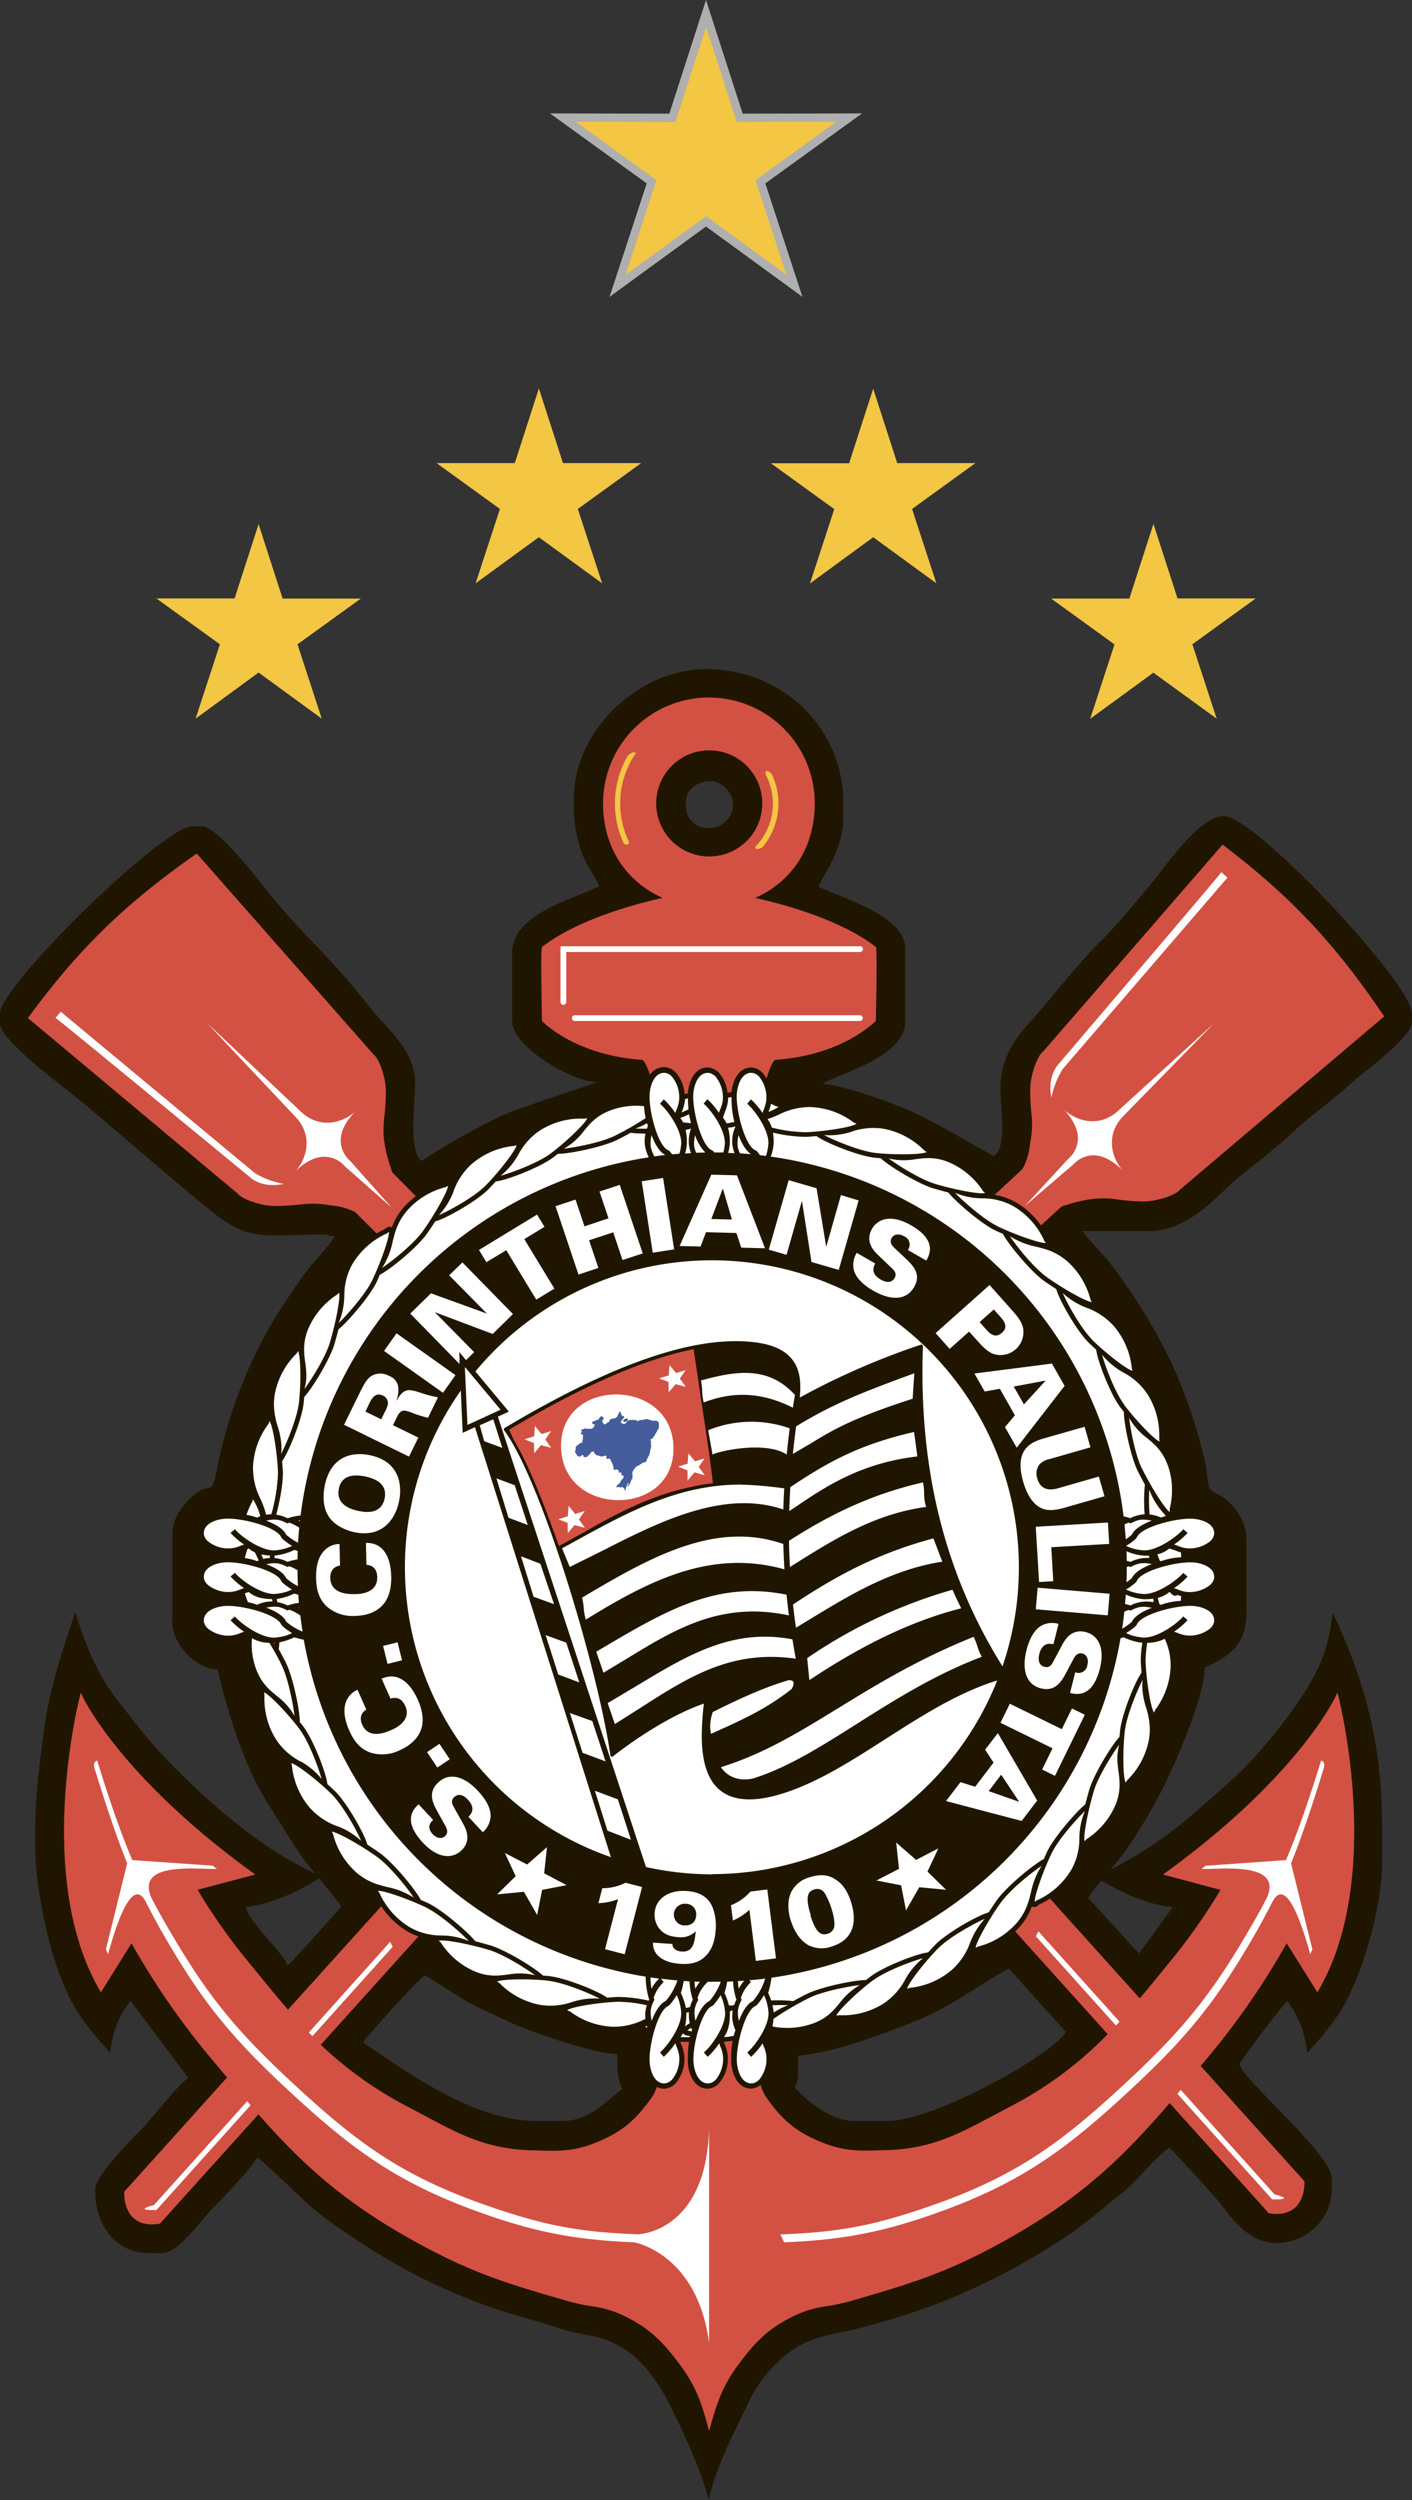
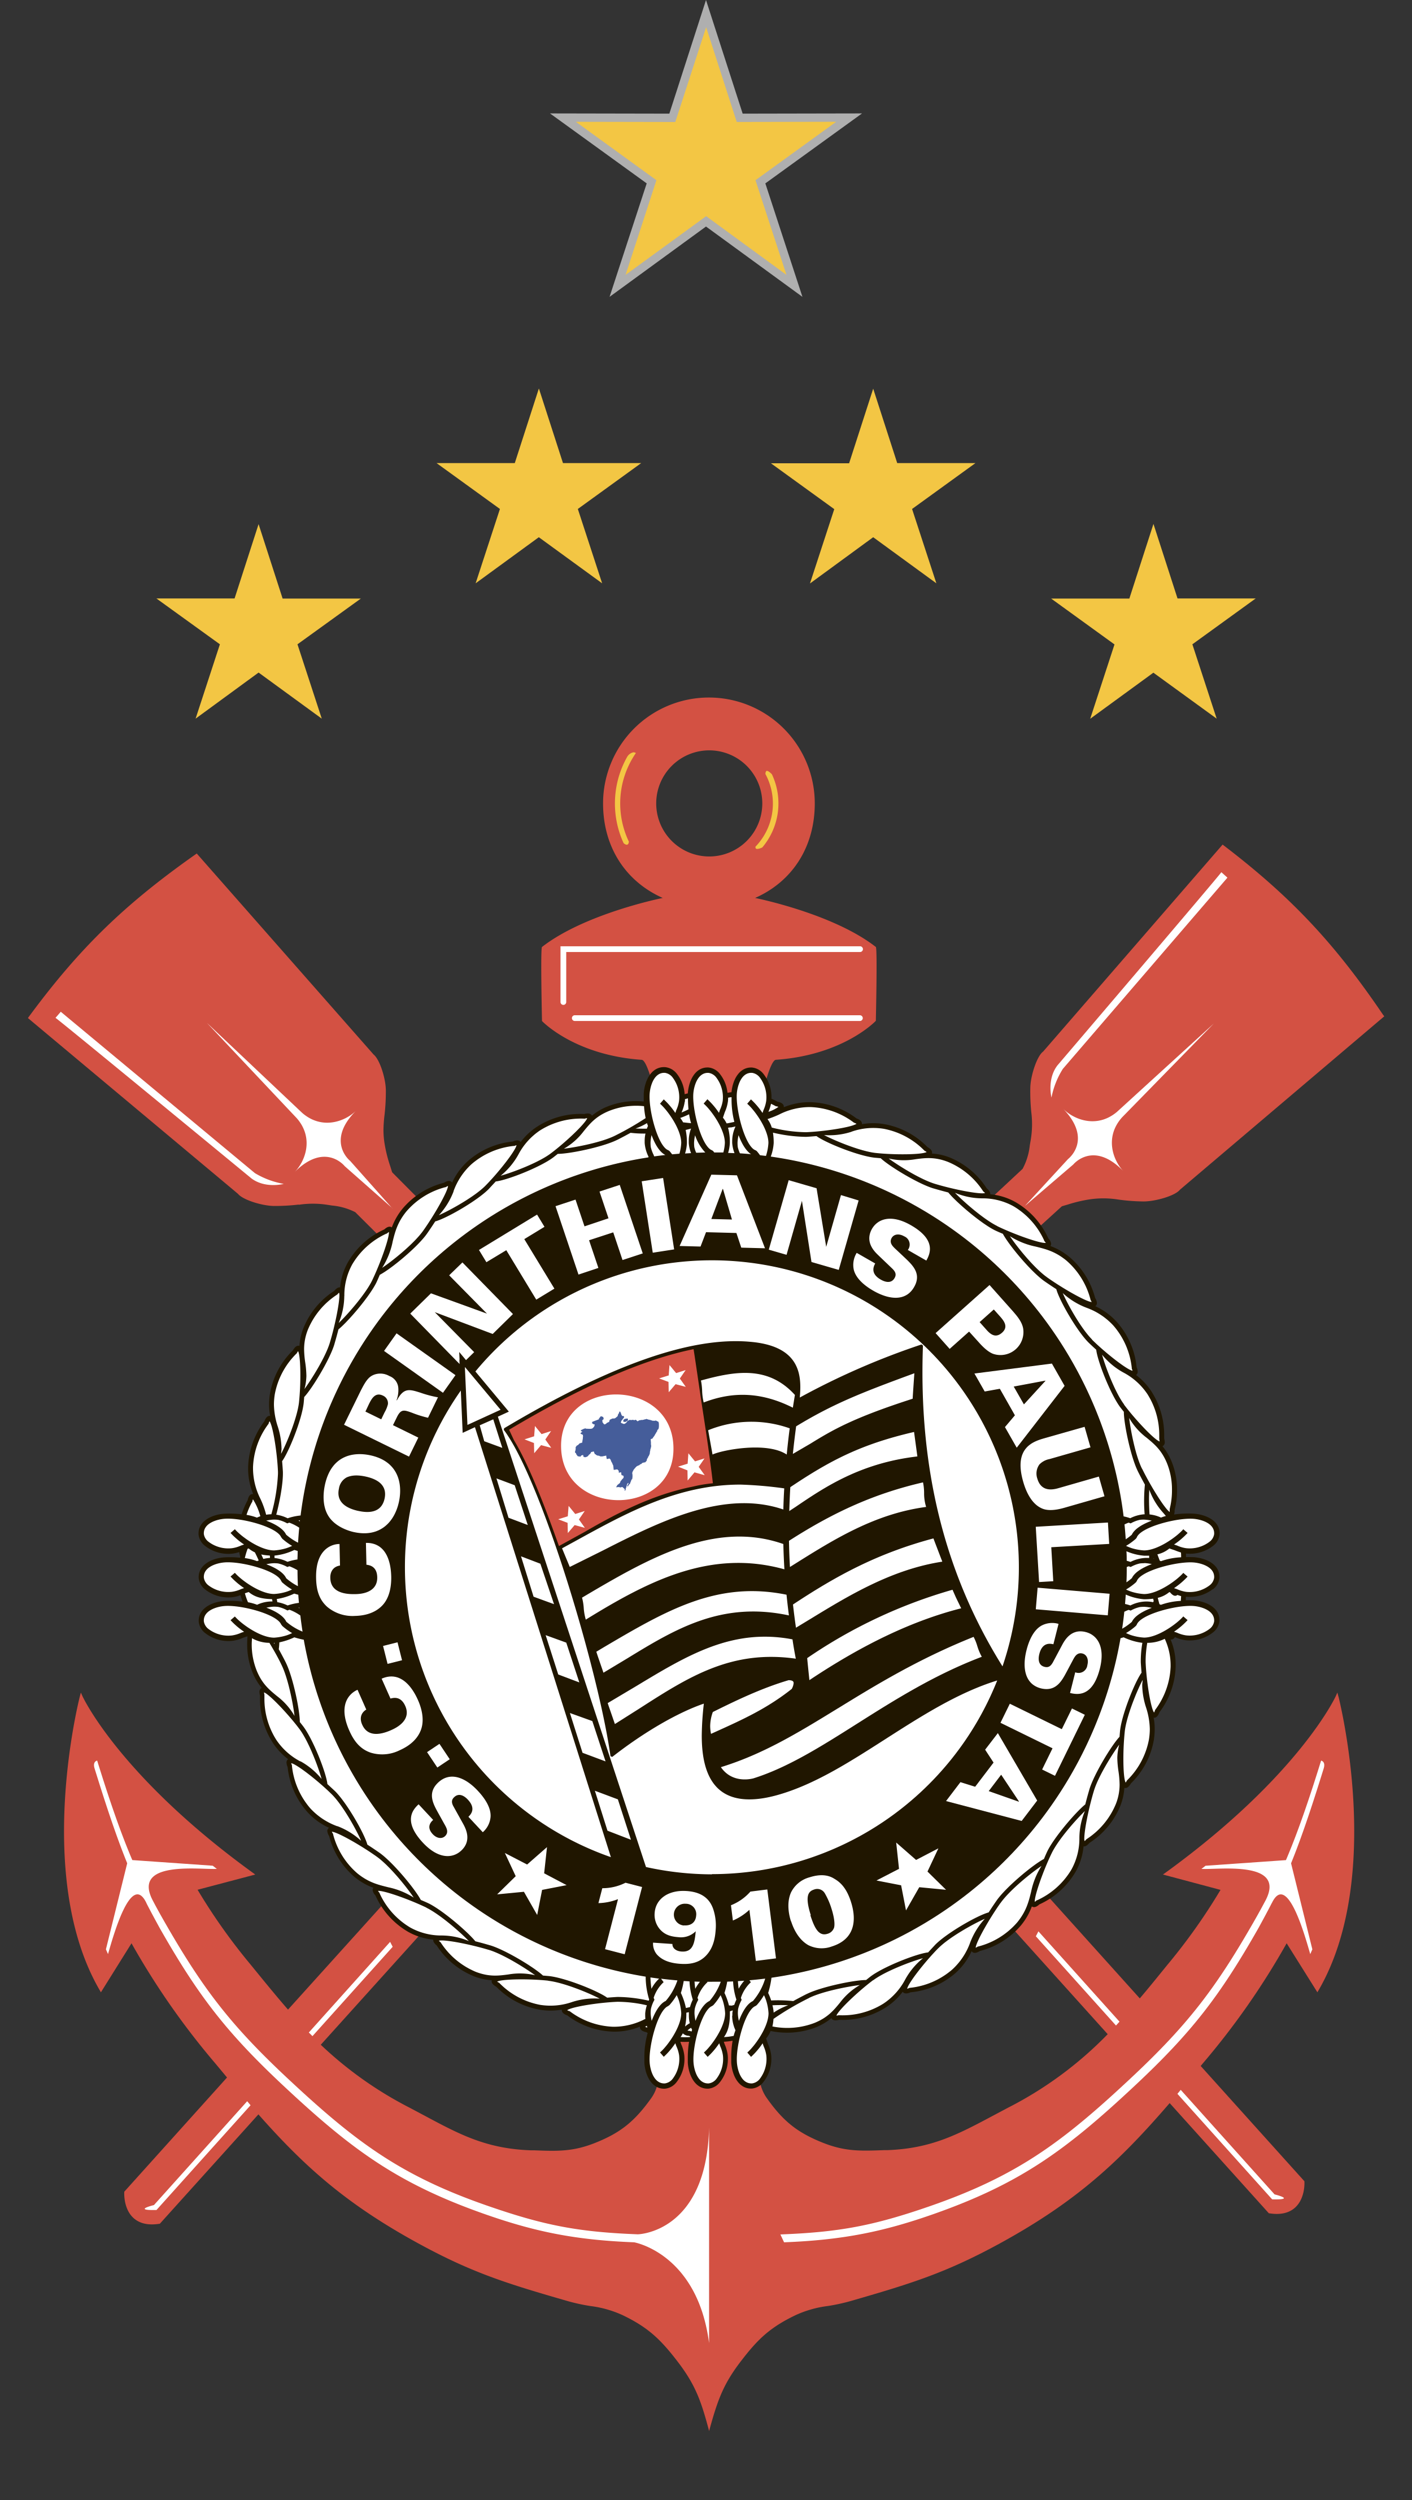
<svg xmlns="http://www.w3.org/2000/svg" viewBox="0 0 425.92 753.94">
  <rect x="0" y="0" width="425.92" height="753.94" fill="#333333" stroke="none" />
  <defs>
    <style>.cls-1{fill:#201600;}.cls-1,.cls-2,.cls-3,.cls-4,.cls-5,.cls-6{fill-rule:evenodd;}.cls-2{fill:#d35143;}.cls-3{fill:#fff;}.cls-4{fill:#f3c644;}.cls-5{fill:#455d9a;}.cls-6{fill:#afafaf;}</style>
  </defs>
  <title>Ресурс 1</title>
  <g id="Слой_2" data-name="Слой 2">
    <g id="Слой_1-2" data-name="Слой 1">
-       <path class="cls-1" d="M109.51,615.89c1.38-2.07,17.64-20.18,18.67-20.18.49,0,10.93,6.94,12.78,7.91,4.69,2.47,8.74,4.26,13.63,6.55,5.29,2.47,24.88,9.25,31.62,9.25v3a18.65,18.65,0,0,0,1.51,7.57c-4.69,3.14-9.36,9.58-18.17,9.58h-8.07c-19.05,0-40-15.7-52-23.71ZM74.18,575h0l1.08-.12c7.74-1,15.66-5.13,21-8.42,3.21,3.89,6.63,8,6.63,8.54,0,.12-14.93,16.84-16.15,17.65C86,589.54,74.51,579,74.18,575Zm21-10c-14.76-6.66-29.68-19.18-41-30.53a142.13,142.13,0,0,1-14.47-16.31c-4.6-6.22-10.51-11.07-17-32-7.28,21.15-8.61,29.3-9.6,36.78-1.19,9-2.47,18.33-2.47,28.81v6.05c0,9.46,3.55,30,9.16,42h0c2.95,7.38,8.56,13.84,13.44,19.22A31.14,31.14,0,0,1,37,606.72c.93-1.14,1.66-2.44,2.32-3.44l17.5,23.33c-3.48,2.32-10.71,12.07-14.59,15.89-2.54,2.5-13.5,13.92-13.5,17.27v1c0,10.23,6.21,18.66,16.15,18.66h4c5,0,12-10.25,15.26-13.5,3.5-3.47,11-11.45,13.5-15.25,2.58,1.73,11.52,10.55,14.76,13.49,5.06,4.59,10.39,8.15,16.22,12a178.86,178.86,0,0,0,37.58,18.93c7.1,2.65,14,4.16,21.55,6.71,9.53,3.21,12.75,1.42,21.21,7,5.22,3.47,9.71,9.78,12.65,15.61,2.75,5.44,9.4,18.85,12.19,29.42,2.2-10.55,8.83-22.53,12.28-30A40.58,40.58,0,0,1,239.4,708.4c6.71-4.46,13.78-4.55,22.3-7a214.92,214.92,0,0,0,21.75-7,200.89,200.89,0,0,0,38.1-19.92c6.44-4.29,10.68-8.29,16.46-12.81,5-3.89,10.33-11.09,14.73-14,.87.59,13.44,14.4,14.73,16,4,5.14,9.1,12.7,17.57,12.7,9,0,16.65-7.16,16.65-16.14v-3.53c0-7.1-27.76-30.4-27.76-34.3,0-.66,12.25-16.92,14.36-19q.38.48.73,1a9.58,9.58,0,0,0,1.12,1.72,31.12,31.12,0,0,1,4.16,13c4.87-5.39,10.49-11.84,13.44-19.22h0c5.36-11.05,9.14-28.9,9.14-37V549.82c0-22.9-5-42.86-14.94-63.57-1.13,11.78-4.62,19.71-14.47,32.66-3.59,4.72-10.11,12.59-14.36,16.41-5.55,5-10.65,9.56-16.42,14.36A125.63,125.63,0,0,1,335,563.8c1.64-2,3.27-3.94,4.65-5.91a169.24,169.24,0,0,0,9.91-16.32c3.75-6.78,13.8-29.42,13.8-38.67,6.91-3.31,12.62-6.23,12.62-16.65V464.57c0-5.6-2.87-9.47-5.92-12.24-1.74-1.58-4.71-2.27-5.31-3.78-.39-1-.74-5.5-1.18-7.4a154.8,154.8,0,0,0-8.78-27A157,157,0,0,0,342.05,391c-2.44-3.66-4.69-6.88-7.38-10.28-2.27-2.88-6.47-7-8.16-9.49h19.68c10.07.24,18.08-7.43,23.33-12.49,5.89-5.69,13.39-10.66,19.44-16.38s13.19-10.71,19.43-16.39c3.5-3.18,17.53-13.22,17.53-17.79v-2.52c0-9.13-47.49-59.52-56.52-59.52h-.5c-6.52,0-16.09,13.29-19.59,17.75-4.13,5.27-12.7,15.38-17.37,20-5.37,5.26-12.36,13.95-17.41,19.93-5.62,6.66-12.75,12.61-12.75,24.59,0,6.1,2.09,17.42-2,20.18-8.24-4.36-14.56-8.52-23.88-13-5.53-2.63-20.76-8.17-27.59-8.74,1.59-2.17,24.73-7.42,24.73-18.66V286c0-9.84-18.71-15.05-26.24-18.66,2.92-5.51,7.57-12.12,7.57-20.68v-4.54c0-22.81-18.51-40.35-41.38-40.35-20.48,0-39.87,18.67-39.87,38.84v4a40.85,40.85,0,0,0,2.44,12.69c1.1,3.36,4.53,7.78,5.13,10-8.58,4.12-26.24,8.39-26.24,20.18V307.7c0,8.2,18.21,18.5,25.74,18.66-.16.14-24.76,8.1-28.44,9.91a202.6,202.6,0,0,0-24.55,13.8c-4-2.9-2-16.8-2-23.71,0-9.6-8.9-16.59-13.22-22.1a249.68,249.68,0,0,0-16.43-18.89,238.86,238.86,0,0,1-16.59-18.73c-2.48-3.34-13.91-17.45-17.86-17.45H58c-8.76,0-58,48-58,56.49v3C0,313.28,16.78,326,20.6,329c7.61,6,14.52,12.19,21.92,18.44,7.24,6.11,14.67,12.6,22,18.38,11.12,8.79,15.55,6.46,32.9,6.46,1.84,0,1.2.45,3.53.5-1.42,2.68-5.68,6.89-7.87,9.79C90.41,386,88.45,389,86,392.64a133.61,133.61,0,0,0-12.11,22.7,143.9,143.9,0,0,0-8.24,26.57c-2.19,10.89-1.61,3.83-7.74,9.41-2.66,2.42-5.92,6.44-5.92,11.23v26.73c0,6.45,7,14,13.63,14.12,3.14,13.48,8.32,29.56,14.74,39.75,3.75,6,6.78,10.89,10.59,16.65.53.8,2.24,2.89,4.22,5.28Zm258.17,10-.15,0a13.82,13.82,0,0,1-2.36-.33c-6.81-1.21-13.63-4.62-18.61-7.58a58.94,58.94,0,0,0-4,5.23l15.35,16.75,10.19-14h-.44Zm-112.6,44.89c11.51-1,25.41-6.52,34.75-10.16,11.53-4.49,19-10.89,28.83-16.07l17.22,19.11c-5.12,7.6-40.17,26.79-53.56,26.79h-10.6c-6.65,0-14.39-6.32-17.66-10.09a8.14,8.14,0,0,0,1-4v-5.55ZM206.91,241.62c0-3.34,3.45-6.05,7.07-6.05h.5c3.09,0,6.56,3.46,6.56,6.56v1c0,3.52-3.37,6.56-7.06,6.56h-1a6.5,6.5,0,0,1-6.06-6.05v-2Z" />
      <path class="cls-2" d="M403.72,511.58l-.31-1.18-.5,1.11c-.11.24-11.2,24.11-51.38,53.23l-.74.53,17.37,4.63a176.7,176.7,0,0,1-16,22.57c-2.93,3.61-5.67,7-8.35,10.15L296.54,550.1a138.07,138.07,0,0,1-10.6,9.79l48.19,53.52a114,114,0,0,1-30,22.14l-4.22,2.24c-11,5.86-18.89,10.1-32.29,10.59l-1,0c-7.06.26-11.73.44-18.5-2.27-7.64-3.06-11.9-6.46-16.86-13.49-2.68-3.8-2.52-8.31-2.37-12.67.13-3.71.25-29.27-1.36-32.14-4.25.39-8.55.6-12.9.6a139.49,139.49,0,0,1-14.36-.74c-1.24,2.13-1.51,26.65-1.51,29.32,0,1,0,2,.07,3s.07,2,.07,3.06c0,3.37-.38,6.71-2.44,9.62-5,7-9.21,10.43-16.86,13.49-6.77,2.71-11.44,2.54-18.5,2.27l-1,0c-13.41-.49-21.33-4.72-32.29-10.59l-4.22-2.24a114.84,114.84,0,0,1-26.83-19L146,562a138.58,138.58,0,0,1-10.82-9.52l-.14.16L86.88,606c-3.62-4.16-7.27-8.64-11.28-13.57a176.3,176.3,0,0,1-16-22.57L77,565.27l-.73-.53c-40.19-29.12-51.28-53-51.38-53.23l-.5-1.11-.31,1.18c-.14.54-13.9,54.35,6,88.58l.36.62L39.67,586a228.57,228.57,0,0,0,25.25,36.19l3.56,4.28-31,34.45v.15c0,.2-.27,5,2.8,7.78,1.84,1.67,4.45,2.26,7.77,1.74l.15,0,29.75-33c13.81,15.64,26.41,27,48.27,38.93,16.29,8.9,26.74,12.11,45.31,17.46a57.72,57.72,0,0,0,6.65,1.42,33.1,33.1,0,0,1,9.59,2.72c7.85,3.75,11.58,7.47,16.53,13.89,5.21,6.77,7,11.5,9.19,19.54l.41,1.52.42-1.52c2.36-8.42,4.16-13,9.19-19.55s8.68-10.14,16.53-13.89a33.12,33.12,0,0,1,9.59-2.72,57.76,57.76,0,0,0,6.65-1.42c18.58-5.35,29-8.56,45.31-17.46,23.42-12.81,36.21-24.9,51.23-42.32l29.93,33.24.15,0c3.32.52,5.94-.07,7.77-1.74,3.07-2.8,2.81-7.58,2.8-7.78v-.15L362.18,623l.67-.81A227.77,227.77,0,0,0,388.11,586l9.27,14.78.36-.62c19.88-34.23,6.12-88,6-88.58ZM90.11,363.3a28.54,28.54,0,0,1,8.56,0l1.49.23a19.35,19.35,0,0,1,7,2c.06.06,23.8,23.68,27.58,27.38a139,139,0,0,1,12-10.73c-3.51-3.58-28.34-28.56-28.45-28.67l-.57-1.82a42.07,42.07,0,0,1-1.7-6.73,25.75,25.75,0,0,1-.35-4.14,41.66,41.66,0,0,1,.3-4.43,61.65,61.65,0,0,0,.42-7c0-.17,0-.35,0-.52,0-3.52-1.81-9.36-3.68-10.86L59.35,257.38l-.32.22C37.53,272.73,23.88,286,8.66,306.66l-.24.33,63.35,53c1.5,1.86,7.34,3.64,10.86,3.67a60.84,60.84,0,0,0,7.47-.42Zm73.38-55.47s-.5-21.88,0-22.27c13-10.12,36.42-14.78,36.42-14.78-11.25-5-18-15.42-18-28.51a31.93,31.93,0,1,1,63.86,0c0,13.09-6.72,23.54-18,28.51,0,0,23.46,4.66,36.42,14.78.5.39,0,22.27,0,22.27s-9.69,10.33-30.14,11.75c-1.77.12-4.18,10.38-5.28,15.54a139,139,0,0,0-29.88.18c-1.08-5.09-3.53-15.59-5.32-15.71-20.45-1.42-30.13-11.75-30.13-11.75Zm34.45-65.56a16,16,0,1,0,16-16,16,16,0,0,0-16,16Zm219.35,63.88c-14.75-21.76-27.81-35.65-48.18-51.22l-.32-.25-.26.31-53.89,62.13c-1.84,1.32-3.76,7.22-3.85,10.78a60.75,60.75,0,0,0,.29,7.46,28.68,28.68,0,0,1-.2,8.58l-.25,1.45a19.24,19.24,0,0,1-2.17,7.08l-24.05,22.41a138.44,138.44,0,0,1,12.25,10.51c3.82-3.61,23.55-21.54,23.66-21.64l1.82-.53a42.19,42.19,0,0,1,6.76-1.58,28.59,28.59,0,0,1,8.57.11,60.85,60.85,0,0,0,7.46.55c3.56,0,9.52-1.68,11-3.55l61.62-52.27-.22-.32Z" />
      <path class="cls-3" d="M214.1,335.36a137,137,0,1,1-137,137,137.06,137.06,0,0,1,137-137Z" />
      <path class="cls-4" d="M189.15,228.29a28.61,28.61,0,0,0-1.05,25.95c.16.16.72.59,1.09.47s.44-.51.52-.88a26.74,26.74,0,0,1,2.1-26.75,1.22,1.22,0,0,0-.8-.21,2.85,2.85,0,0,0-1.86,1.42Zm43.68,5.19c-.86-.89-1.4-1.11-1.62-1s-.33.59-.33.92a18.72,18.72,0,0,1-3,21.92s0,.07,0,.11a.57.57,0,0,0,.17.48c.37.25,1.39-.11,1.89-.36a20.56,20.56,0,0,0,2.93-22Z" />
      <path class="cls-3" d="M94.25,614l24.2-26.94-.77-1.49L93.16,612.9,94.25,614Zm276-349.35-49.64,57.66a25.2,25.2,0,0,0-3.44,8.66s-1.4-5.5,1.78-9.68c0,0,49.84-58.4,49.46-58.28l1.84,1.65Zm-61,98.9,12.93-14.05s7.59-5.76-1.53-15.2c3.12,3.23,10.08,6.17,16.26,1l29.22-26.65-27.65,28.27c-5.4,6-2.7,13.05.41,16.28-9.11-9.44-15.13-2.06-15.13-2.06l-14.5,12.43ZM18.36,305.12l58.52,48.63A25.29,25.29,0,0,0,85.59,357s-5.48,1.49-9.71-1.62c0,0-59.26-48.81-59.14-48.44l1.62-1.87Zm100,59.23L104,351.68s-5.89-7.49-15.17,1.8c3.17-3.17,6-10.18.7-16.27L62.41,308.45,91.16,335.6c6.09,5.29,13.1,2.48,16.27-.7-9.29,9.29-1.8,15.18-1.8,15.18l12.68,14.27ZM383.62,573.88c-1.25,2.45-2.6,4.94-4,7.5C367.9,602,359.37,613,342.14,629.1c-20.6,19.26-34.37,29.39-60.78,38.64-14.94,5.23-27.07,7.74-44.85,8.43l-1.11-2.37c17.79-.69,28-2.62,44.85-8.44,26.55-9.18,40.2-19.37,60.79-38.63,17.22-16.1,25.68-27.12,37.44-47.72,1.19-2.08,2.3-4.11,3.36-6.12,6.06-12-14.53-9-19.43-9.32l1.23-.95,24.26-1.7c4.09-9.57,7.72-20.73,10.6-30,0,0,1.44.22.78,2.37-2.71,8.73-6.19,19.64-9.84,28.59l6.42,25.95-.63,1.44c-1.41-4.8-6.93-25.2-11.6-15.37Zm-339.46,0c1.25,2.45,2.6,4.94,4,7.5C59.89,602,68.42,613,85.64,629.1c20.6,19.26,34.38,29.39,60.79,38.64,14.94,5.23,27.07,7.74,44.85,8.43,0,0,19.09,3.31,22.61,30.39v-65c-.74,31.81-21.5,32.2-21.5,32.2-17.79-.69-28-2.62-44.85-8.44C121,656.19,107.35,646,86.75,626.73,69.53,610.63,61.07,599.61,49.32,579q-1.78-3.11-3.35-6.12c-6.06-12,14.53-9,19.43-9.32l-1.23-.95-24.26-1.7c-4.09-9.57-7.72-20.73-10.6-30,0,0-1.44.22-.78,2.37,2.71,8.73,6.19,19.64,9.84,28.59l-6.42,25.95.63,1.44c1.41-4.8,6.93-25.2,11.6-15.37Zm340.32,87.86L356.16,630.2l-1,1.2,28.58,31.82c7.49.17.76-1.49.76-1.49Zm-46.79-52.1L313.23,582.4l-.77,1.49,24.17,26.91,1.06-1.16ZM169.93,285.36h-.86v16.8a.86.86,0,1,0,1.73,0V287.08h88.63a.86.86,0,0,0,0-1.73ZM74.55,633.64l-28.11,31.3s-6.74,1.65.76,1.49l28.38-31.59-1-1.19Zm98.83-327.49a.86.86,0,0,0,0,1.73h86a.86.86,0,0,0,0-1.73Z" />
      <path class="cls-1" d="M365.83,479.29a5,5,0,0,0,2-3.44c.25-4-3.88-6-7.82-6.29-.63,0-1.42-.05-2.27,0,0-.36,0-.72,0-1.09a11.36,11.36,0,0,0,8.14-2.29,5,5,0,0,0,2-3.44c.25-4-3.88-6-7.82-6.3a31.38,31.38,0,0,0-5.92.26,2.89,2.89,0,0,0,.17-1c0-.13,0-.24,0-.34a23.21,23.21,0,0,0,.74-6,22.61,22.61,0,0,0-1.64-8.61,17.46,17.46,0,0,0-2.75-4.63h0a1.31,1.31,0,0,0,.67-1.29,3.92,3.92,0,0,0-.16-1c0-.13,0-.49,0-1.1a24.17,24.17,0,0,0-3.83-13.1,19.46,19.46,0,0,0-4.66-5h0a1.18,1.18,0,0,0,.5-1,3.6,3.6,0,0,0-.33-1.34A24.1,24.1,0,0,0,337,398.77a20.08,20.08,0,0,0-6.67-4.91c.06,0,.15,0,.2-.1a1.11,1.11,0,0,0,.35-.84,3.16,3.16,0,0,0-.55-1.52A24.17,24.17,0,0,0,322.52,379a19.48,19.48,0,0,0-5.68-3.26,1.09,1.09,0,0,0,.22-.66,2.73,2.73,0,0,0-.83-1.62,24.06,24.06,0,0,0-9.82-10.91,18.87,18.87,0,0,0-7.7-2.41,1.26,1.26,0,0,0,0-.14c0-.72-.69-1.32-1.07-1.64A24.09,24.09,0,0,0,286.36,349a17.57,17.57,0,0,0-5.26-1.15v0a1.09,1.09,0,0,0,.05-.33c0-.83-1-1.39-1.41-1.64A24.07,24.07,0,0,0,266.8,339a19.51,19.51,0,0,0-6.8,0h0a1.33,1.33,0,0,0,0-.17c0-.92-1.13-1.38-1.65-1.57a24.06,24.06,0,0,0-13.82-4.89,20.08,20.08,0,0,0-8.1,1.52.91.91,0,0,0,0-.19h0c0-1-1.27-1.35-1.87-1.47a19.59,19.59,0,0,0-1.85-.91c0-.13,0-.27,0-.4a11.23,11.23,0,0,0-2.36-7,5,5,0,0,0-3.44-2c-3.84-.24-5.9,3.62-6.26,7.44l-.52.05-.69.12a10.88,10.88,0,0,0-2.24-5.62,5,5,0,0,0-3.44-2c-4-.25-6,3.88-6.29,7.81l-.46.1-.49.14a11.19,11.19,0,0,0-2.35-6.16,5.11,5.11,0,0,0-3.54-2c-4.07-.25-6.19,3.94-6.45,8,0,.44,0,1,0,1.61,0,.24,0,.49,0,.75a23.33,23.33,0,0,0-11,1.53,17.52,17.52,0,0,0-4.63,2.75h0c-.45-.94-1.72-.66-2.29-.51a24.12,24.12,0,0,0-14.21,3.8,19.45,19.45,0,0,0-5,4.66h0c-.59-.87-1.84-.39-2.38-.16A24.07,24.07,0,0,0,141.27,350a20.08,20.08,0,0,0-4.91,6.67,1,1,0,0,0-.1-.2c-.71-.76-1.84-.12-2.36.2a24.08,24.08,0,0,0-12.45,7.78,19.45,19.45,0,0,0-3.26,5.68c-.83-.61-1.82.2-2.28.61A24.08,24.08,0,0,0,105,380.54a18.82,18.82,0,0,0-2.4,7.67c-.76-.1-1.44.65-1.78,1.06a24.07,24.07,0,0,0-9.34,11.33,17.57,17.57,0,0,0-1.15,5.26h0c-1-.31-1.69.85-2,1.36a24.08,24.08,0,0,0-6.88,12.95,21.38,21.38,0,0,0-.28,3.4,18.69,18.69,0,0,0,.32,3.4h0c-1-.16-1.55,1.09-1.75,1.64a24.06,24.06,0,0,0-4.89,13.82c0,.09,0,.18,0,.27a20,20,0,0,0,1.52,7.83.88.88,0,0,0-.19,0c-1,0-1.35,1.27-1.47,1.87a22.52,22.52,0,0,0-1.81,4.23,31.16,31.16,0,0,0-5.18-.17c-3.94.25-8.07,2.33-7.82,6.3a5,5,0,0,0,2,3.44,11.36,11.36,0,0,0,8.26,2.29,9.31,9.31,0,0,0,2-.47c.1.5.2,1,.32,1.44l-.06.27a30.91,30.91,0,0,0-4.66-.11c-3.94.25-8.07,2.33-7.82,6.29a5,5,0,0,0,2,3.44,11.34,11.34,0,0,0,8.25,2.28,9.83,9.83,0,0,0,2.35-.6q.29,1,.63,1.94a31,31,0,0,0-5.4-.2c-3.94.25-8.07,2.33-7.82,6.29a5,5,0,0,0,2,3.44,11.36,11.36,0,0,0,8.26,2.28,11.67,11.67,0,0,0,3.17-.93l1.28-.43c-.06.7-.1,1.49-.1,2.33a22.63,22.63,0,0,0,1.63,8.61,17.59,17.59,0,0,0,2.75,4.63h0a1.31,1.31,0,0,0-.67,1.29,3.91,3.91,0,0,0,.16,1c0,.13,0,.49,0,1.1a24.17,24.17,0,0,0,3.83,13.11,19.49,19.49,0,0,0,4.66,5h0a1.17,1.17,0,0,0-.5,1,3.6,3.6,0,0,0,.34,1.35,24.06,24.06,0,0,0,5.85,13.45,20.11,20.11,0,0,0,6.67,4.91,1.13,1.13,0,0,0-.2.1,1.11,1.11,0,0,0-.35.84,3.13,3.13,0,0,0,.56,1.52A24.06,24.06,0,0,0,106.94,566a19.4,19.4,0,0,0,5.68,3.26,1.09,1.09,0,0,0-.22.66,2.74,2.74,0,0,0,.83,1.62A24.07,24.07,0,0,0,123,582.48a18.82,18.82,0,0,0,7.68,2.41,1.15,1.15,0,0,0,0,.14c0,.72.69,1.32,1.07,1.65A24.1,24.1,0,0,0,143.1,596a17.67,17.67,0,0,0,5.26,1.15h0a1.1,1.1,0,0,0-.05.33c0,.83,1,1.39,1.41,1.64A24.07,24.07,0,0,0,162.67,606a19.5,19.5,0,0,0,6.8,0h0a1.15,1.15,0,0,0,0,.18c0,.92,1.13,1.38,1.65,1.57a24.06,24.06,0,0,0,13.82,4.89,20.08,20.08,0,0,0,8.1-1.51.92.92,0,0,0,0,.19c0,1,1.27,1.35,1.87,1.47l.46.25a26.55,26.55,0,0,0-1,7.42c0,.58,0,1.11,0,1.56.25,3.94,2.32,8.07,6.29,7.82a5,5,0,0,0,3.44-2,11.2,11.2,0,0,0,2.36-7,10.74,10.74,0,0,0-.08-1.28,11.59,11.59,0,0,0-.93-3.18l-.23-.68a21.65,21.65,0,0,0,2.62,0,31.15,31.15,0,0,0-.37,4.74c0,.58,0,1.12,0,1.57.25,3.94,2.33,8.07,6.29,7.82a5,5,0,0,0,3.44-2,11.22,11.22,0,0,0,2.36-7,10.62,10.62,0,0,0-.07-1.28,11.58,11.58,0,0,0-.93-3.17l-.23-.69a21.2,21.2,0,0,0,2.65-.3,30.52,30.52,0,0,0-.41,5c0,.61,0,1.16,0,1.59.25,3.94,2.33,8.07,6.3,7.82a5,5,0,0,0,3.44-2,11.25,11.25,0,0,0,2.36-7,10.61,10.61,0,0,0-.08-1.27,11.72,11.72,0,0,0-.93-3.17l-.57-1.66a8.07,8.07,0,0,0,1.36-2.26,24.06,24.06,0,0,0,13.71-1.12,17.67,17.67,0,0,0,4.63-2.75h0c.45.94,1.72.66,2.3.51a24.1,24.1,0,0,0,14.2-3.8,19.47,19.47,0,0,0,5-4.66h0c.59.87,1.84.39,2.38.16A24.07,24.07,0,0,0,288.19,595a20.07,20.07,0,0,0,4.91-6.67.92.92,0,0,0,.1.2c.71.76,1.84.12,2.36-.2A24.09,24.09,0,0,0,308,580.56a19.41,19.41,0,0,0,3.25-5.68c.83.61,1.82-.2,2.28-.61a24.09,24.09,0,0,0,10.91-9.82,18.88,18.88,0,0,0,2.4-7.67c.76.1,1.44-.65,1.78-1.05A24.06,24.06,0,0,0,338,544.39a17.53,17.53,0,0,0,1.15-5.26h0c1,.31,1.69-.85,2-1.36a24.07,24.07,0,0,0,6.88-13,21.71,21.71,0,0,0,.28-3.4,18.51,18.51,0,0,0-.32-3.4h0c1,.16,1.55-1.09,1.75-1.64a24.08,24.08,0,0,0,4.89-13.83c0-.09,0-.18,0-.27a20.05,20.05,0,0,0-1.52-7.83.91.91,0,0,0,.19,0,1.24,1.24,0,0,0,1.09-.73l0,0a11.77,11.77,0,0,0,3.17.93,11.35,11.35,0,0,0,8.26-2.29,5,5,0,0,0,2-3.44c.25-4-3.88-6-7.82-6.29-.65,0-1.45-.05-2.32,0,0-.36,0-.72.05-1.09a11.34,11.34,0,0,0,8.11-2.29ZM233.38,344.66a19.92,19.92,0,0,0-.22-3.11,45.08,45.08,0,0,0,10,1.27s1.31-.07,3.13-.23c2.71,2,12.59,6,17.6,6.52l1.76.15c2.65,2.48,11.3,7.7,15.85,9.09.06,0,2,.6,4.54,1.24,2.45,3,10,9.44,14.19,11.47,0,0,.93.44,2.28,1,1.78,3.37,8.46,11.39,12.44,14.22,0,0,1.59,1.12,3.68,2.47.89,3.35,6.18,12.59,9.75,16.13,0,0,.95.92,2.29,2.13.36,3.37,4.23,13.29,7.23,17.33,0,0,.43.56,1.1,1.39,0,3.64,2.07,13.52,4.16,17.79,0,.05.92,1.86,2.19,4.17a50.86,50.86,0,0,0-.08,8.95h-.17a11.1,11.1,0,0,0-4.17,1.18,14.3,14.3,0,0,0-2-.55A125.14,125.14,0,0,0,232.5,348.77a14.37,14.37,0,0,0,.88-4.1ZM346.63,469.05c0,.25,0,.51,0,.77a9,9,0,0,0-1.46,0A11.16,11.16,0,0,0,341,471a11.85,11.85,0,0,0-1.14-.34c0-1,0-1.92-.08-2.88a16.65,16.65,0,0,0,5.33,1.34c.55,0,1.06,0,1.55,0ZM220.42,340l1.44-.31a10.52,10.52,0,0,0-1,4.3c0,.22,0,.44,0,.66a10.71,10.71,0,0,0,.7,3.09l-1.93-.08a11.78,11.78,0,0,0,.52-3,16.23,16.23,0,0,0-.54-4.59l.73-.12Zm-13.58.73c.57-.12,1.1-.25,1.56-.4l.05,0a10.43,10.43,0,0,0-.69,3.67q0,.33,0,.67a10.53,10.53,0,0,0,.69,3.06l-1.81.11a12.16,12.16,0,0,0,.56-3.12,17.83,17.83,0,0,0-.38-4ZM85.09,440.63c2-2.71,6-12.6,6.52-17.6,0,0,.07-.71.15-1.76,2.48-2.66,7.7-11.3,9.09-15.85,0-.06.6-2,1.24-4.54,3-2.45,9.44-10,11.47-14.18,0,0,.44-.93,1-2.28C118,382.63,126,376,128.81,372c0,0,1.12-1.59,2.47-3.68,3.35-.89,12.59-6.18,16.13-9.75,0,0,.92-1,2.13-2.3,3.37-.36,13.29-4.23,17.32-7.23,0,0,.56-.43,1.39-1.09,3.63,0,13.51-2.07,17.79-4.16.05,0,1.86-.92,4.17-2.19a33.71,33.71,0,0,0,4.49.23,10.25,10.25,0,0,0-.24,2.15c0,.22,0,.45,0,.67a11.17,11.17,0,0,0,1.17,4.17l-.06.19A125.14,125.14,0,0,0,90.67,457a17.49,17.49,0,0,0-3.91.84,11.38,11.38,0,0,0-3.43-1.08c1.14-4.29,2.11-9.75,2-13,0,0-.07-1.31-.23-3.12Zm58.18-10.25,41,129.65A92.6,92.6,0,0,1,139,419.32l.56,12.76,3.68-1.7ZM82.79,469.09a17.76,17.76,0,0,0,6-1.7c.33.11.69.2,1,.3q0,1.29-.07,2.57a16.13,16.13,0,0,0-3,.71,11.19,11.19,0,0,0-3.92-1.15c0-.25,0-.51,0-.74Zm.7,13.1a19.21,19.21,0,0,0,5.27-1.64c.39.13.81.24,1.22.35q.08,1.23.19,2.45a16.69,16.69,0,0,0-3.41.78,11.57,11.57,0,0,0-3.13-1c0-.3-.09-.61-.14-.89ZM195.67,603.31a43.4,43.4,0,0,0-9.4-1.13s-1.31.07-3.13.22c-2.71-2-12.6-6-17.6-6.52l-1.76-.15c-2.66-2.48-11.29-7.7-15.85-9.09-.05,0-2-.6-4.54-1.24-2.45-3-10-9.44-14.18-11.47,0,0-.93-.44-2.28-1-1.78-3.37-8.46-11.39-12.44-14.21,0,0-1.59-1.12-3.68-2.47-.89-3.35-6.18-12.58-9.75-16.13,0,0-1-.92-2.3-2.13-.36-3.37-4.23-13.28-7.23-17.32,0,0-.43-.56-1.09-1.39,0-3.63-2.07-13.52-4.16-17.79,0-.05-.92-1.86-2.19-4.16.08-.57.14-1.28.18-2.08a19.83,19.83,0,0,0,4.51-1.51,24.6,24.6,0,0,0,2.85.72A125.17,125.17,0,0,0,194.76,596.06a23.9,23.9,0,0,0,1.06,6.92c-.06.11-.1.22-.15.33Zm12.45,1.93-1.22.28a19.84,19.84,0,0,0-1.52-4.54,24.94,24.94,0,0,0,.86-3.61l1.74.11a20.8,20.8,0,0,0,1,5.51,12.25,12.25,0,0,0-.85,2.25Zm13.34-.65-.4.11-.3.1-.88-.06a19.7,19.7,0,0,0-1.35-3.77,25,25,0,0,0,.83-3.4l1.77-.07a20.92,20.92,0,0,0,1,5.48,13.44,13.44,0,0,0-.65,1.61Zm-6.68-39.38A92.91,92.91,0,0,1,194.84,563l0-.05L150.18,427.2l3.31-1.52-10.09-12.11a92.62,92.62,0,0,1,159,88.93c-17.48-28-25.35-59.69-24-96.74l-.44-.33a223.93,223.93,0,0,0-36.71,16c.08-1,.16-2,.16-3.12,0-5.74-1.93-12.58-15.13-13.69-17.8-1.61-42.07,6.92-74.22,26.08l-.09.48c11.46,15.22,28.69,73.31,32.18,98.4l.53.22c9.47-7.41,19.74-13.38,27.63-16.07v0a91.55,91.55,0,0,0-.63,9.65c0,6.19,1.07,12.83,5.5,16.46,4.06,3.32,10.41,3.66,18.87,1,10.5-3.27,20.5-9.67,31.09-16.45,10.75-6.88,21.85-14,33.66-17.64a92.63,92.63,0,0,1-86.07,58.4Zm129.59-60.85c-2,2.72-6,12.6-6.52,17.6,0,0-.07.71-.15,1.77-2.48,2.66-7.7,11.3-9.09,15.84,0,.06-.6,2-1.24,4.54-3,2.45-9.44,10-11.47,14.18,0,0-.44.93-1,2.28-3.38,1.78-11.39,8.47-14.21,12.44,0,0-1.12,1.59-2.47,3.68-3.35.89-12.59,6.18-16.13,9.76,0,0-.92,1-2.13,2.3-3.37.36-13.28,4.22-17.32,7.23,0,0-.56.43-1.39,1.1-3.64,0-13.51,2.07-17.79,4.16-.05,0-1.87.92-4.18,2.19a42.71,42.71,0,0,0-6.66-.19,16.77,16.77,0,0,0-.91-2.26,26.24,26.24,0,0,0,1-4.59A125.16,125.16,0,0,0,338,494c.31-.09.63-.17.93-.27a18.5,18.5,0,0,0,5.66,1.67,32.43,32.43,0,0,0-.48,5.86s.07,1.31.23,3.13Zm3.47-21.21a9.62,9.62,0,0,0-2.7-.19,11,11,0,0,0-4.17,1.17,13.31,13.31,0,0,0-1.61-.45c.08-.94.15-1.89.22-2.84a17,17,0,0,0,5.51,1.42,21.28,21.28,0,0,0,2.75-.17l.17.7c-.06.11-.11.24-.17.36Z" />
      <path class="cls-3" d="M350.19,470.78a21.12,21.12,0,0,1,6.09-1.18c0-.47,0-1-.06-1.45a16.9,16.9,0,0,1-1.82-.65l-1.67-.56a8.45,8.45,0,0,1-3.61,1.77c.23.64.47,1.28.72,1.92l.34.15Zm-127-123c1.12.08,2.25.16,3.36.27-1.52-1-2.79-3.14-3.77-5.74a11.83,11.83,0,0,0-.31,2.23,11.21,11.21,0,0,0,.07,1.35,10.18,10.18,0,0,0,.65,1.89ZM75,466.93l-.31.1a23.46,23.46,0,0,0-.84,2.81,17,17,0,0,1,3.7.93l.49-.21c-.4-.9-.79-1.72-1.16-2.45A8.28,8.28,0,0,1,75,466.93Zm225.9-97.17c-4-1.94-10.14-7.27-12.84-10.08a21.45,21.45,0,0,0,8.12,1.68,19.3,19.3,0,0,1,9.56,2.4,23.13,23.13,0,0,1,9.22,10.29l0,.12.08.09a3.65,3.65,0,0,1,.42.55c-1.79.17-9.52-2.59-14.62-5.05ZM101.73,550.7a20.42,20.42,0,0,1-8.17-5.44,23.16,23.16,0,0,1-5.49-12.69v-.12l0-.12a3.88,3.88,0,0,1-.23-.65c1.74.33,8.32,5.51,12.26,9.42,3.25,3.23,7.34,10.54,8.84,14a22.36,22.36,0,0,0-7.16-4.42Zm248.47-93.07a12.41,12.41,0,0,1,1.48-.48l-.71-.85a21.4,21.4,0,0,1-4.31-7.11c0,.77-.07,1.66-.07,2.69,0,1.45.05,3.11.16,4.8a10.74,10.74,0,0,1,3.46.95ZM75,480.08l-1.13.38a19,19,0,0,0,.94,2.7,14.89,14.89,0,0,1,2.74.76,10.58,10.58,0,0,1,4.63-1c0-.25-.09-.47-.13-.7-3.28-.07-5.34-.72-7.05-2.16ZM276.11,349.57c2.94-.39,5.72-.76,9.74.76a23.15,23.15,0,0,1,10.65,8.81l.07.11.1.08a3.5,3.5,0,0,1,.46.44c-1.66.45-9.58-1.1-15.17-2.8-4.25-1.3-10.76-5.34-13.9-7.63a20.06,20.06,0,0,0,8.06.23ZM117,569.08c-3-.74-5.85-1.44-9.2-4.16a23.17,23.17,0,0,1-7.31-11.74l0-.12-.07-.11a3.82,3.82,0,0,1-.32-.6c1.78.15,8.8,4.14,13.52,7.51,3.85,2.74,9,9.11,11.18,12.37a23,23,0,0,0-7.79-3.14ZM84.83,489.93c-1.1-3.09-11.91-6-17-5.64-2.28.15-6.55,1.3-6.34,4.62a3.55,3.55,0,0,0,1.41,2.32A9.86,9.86,0,0,0,70,493.17a10.13,10.13,0,0,0,2.76-.82l.87-.29a22.65,22.65,0,0,1-4.09-3.49l1.31-1.12c1.92,2.23,7.67,6.39,11.84,6.39a15.87,15.87,0,0,0,3.75-.69,13.25,13.25,0,0,0,1.68-.69,18.39,18.39,0,0,1-3-2.18l-.23-.35ZM210,347.61c.92,0,1.83-.06,2.75-.07a13.88,13.88,0,0,1-3.08-5.2,11.86,11.86,0,0,0-.31,2.23,11.58,11.58,0,0,0,.07,1.35,10,10,0,0,0,.57,1.7Zm4.78,250-1.45,0,.08.11a11.13,11.13,0,0,0-3,4.69c0,.1.06.22.1.32l.12.3-.15.29a10.14,10.14,0,0,0-.92,2.5,11.4,11.4,0,0,0-.07,1.35,12.06,12.06,0,0,0,.31,2.22c1.08-2.86,2.5-5.21,4.23-6a18.41,18.41,0,0,0,3.38-5.79c-.86,0-1.72,0-2.59,0ZM82.66,495.4c0,.13.1.26.15.39,0-.13,0-.27,0-.4Zm174.2-154.14a19.84,19.84,0,0,1,9.71-.87,23.17,23.17,0,0,1,12.2,6.51l.08.09.11.06a3.42,3.42,0,0,1,.56.35c-1.55.83-9.9.88-15.43.27-4.51-.5-12.18-3.63-15.52-5.39a21.75,21.75,0,0,0,8.3-1Zm-128.27,234c4,1.94,10.15,7.27,12.84,10.08a21.38,21.38,0,0,0-8.12-1.69,19.28,19.28,0,0,1-9.56-2.4,23.17,23.17,0,0,1-9.23-10.29l0-.11-.08-.1a3.65,3.65,0,0,1-.42-.55c1.79-.17,9.52,2.59,14.62,5.05Zm-47.3-79.86A10.81,10.81,0,0,1,76,494c0,.55-.07,1.13-.07,1.75a21.19,21.19,0,0,0,1.51,8.05c1.64,4,3.8,5.75,6.09,7.64a20,20,0,0,1,5.31,6c-.47-3.86-1.94-11.33-3.89-15.32-1-2.14-2.38-4.55-3.69-6.72Zm95.18-158.1a2.86,2.86,0,0,1,.66-.11c-.6,1.68-6.66,7.4-11.11,10.71-3.64,2.71-11.38,5.66-15,6.64a21.74,21.74,0,0,0,5.36-6.41,19.84,19.84,0,0,1,6.51-7.25,23.17,23.17,0,0,1,13.36-3.55h.12l.12,0Zm43.09-5.09a11.58,11.58,0,0,1-.93,3.17l-.56,1.66a8.28,8.28,0,0,1,1.1,1.71c.34,0,.66-.1,1-.16l1.34-.28a27.14,27.14,0,0,1-.84-6.92c0-.19,0-.35,0-.52l-.25,0-.78.13a10.79,10.79,0,0,1-.07,1.19ZM147.51,588c4.25,1.3,10.75,5.34,13.9,7.63a20,20,0,0,0-8.06-.23c-2.94.39-5.72.76-9.74-.75A23.17,23.17,0,0,1,133,585.85l-.06-.11-.1-.08a3.45,3.45,0,0,1-.46-.44c1.66-.45,9.58,1.1,15.17,2.8Zm96.54,14.5a84.54,84.54,0,0,0-10.73,6.3,14.64,14.64,0,0,1-.33,2.28A23,23,0,0,0,245.73,610c4-1.64,5.75-3.8,7.64-6.09a20.08,20.08,0,0,1,6-5.32c-3.86.47-11.32,1.94-15.31,3.88ZM84.92,436.81a23.08,23.08,0,0,0-1.16-6.72,22.32,22.32,0,0,1-1.13-6.53,20,20,0,0,1,.27-3.18,23.19,23.19,0,0,1,6.52-12.2l.09-.08.06-.11a3.49,3.49,0,0,1,.35-.55c.45.86.68,3.77.68,7.21a79.41,79.41,0,0,1-.41,8.22c-.5,4.52-3.62,12.19-5.39,15.52,0-.53.13-1.1.13-1.59Zm80.46,160.5c4.52.5,12.19,3.62,15.52,5.39a21.75,21.75,0,0,0-8.3,1,19.9,19.9,0,0,1-9.71.86,23.15,23.15,0,0,1-12.19-6.51l-.08-.09-.11-.06a3.27,3.27,0,0,1-.55-.35c1.54-.81,10-.87,15.43-.27Zm30.08-257.77c-.11-.27-.21-.56-.3-.86a18.23,18.23,0,0,1-3.46,1.62c.93.05,2.12.07,3.42.06.13-.34.24-.63.33-.82Zm32.46,265.37c-3.09,1.1-6,11.91-5.64,17,.15,2.29,1.3,6.55,4.62,6.34a3.54,3.54,0,0,0,2.32-1.41,9.85,9.85,0,0,0,1.93-7.06,10.2,10.2,0,0,0-.82-2.76l-.29-.86a22.51,22.51,0,0,1-3.49,4.09l-1.13-1.31c2.23-1.92,6.4-7.68,6.4-11.85a15.89,15.89,0,0,0-.7-3.8,13.9,13.9,0,0,0-.67-1.64,18.54,18.54,0,0,1-2.18,3l-.35.24ZM92.42,414.9a30.24,30.24,0,0,0-.35-4.05,29.75,29.75,0,0,1-.34-4,15.93,15.93,0,0,1,1.1-5.78,23.17,23.17,0,0,1,8.81-10.65l.11-.06.08-.1a3.44,3.44,0,0,1,.44-.46,2.27,2.27,0,0,1,.11.73c0,2.68-1.41,9.51-2.91,14.44-1.3,4.25-5.34,10.75-7.63,13.9a16.69,16.69,0,0,0,.58-4Zm171,182.23c3.64-2.71,11.38-5.65,15-6.64a21.71,21.71,0,0,0-5.36,6.41,19.85,19.85,0,0,1-6.51,7.25,23.17,23.17,0,0,1-13.36,3.55h-.12l-.12,0a3.05,3.05,0,0,1-.65.11c.61-1.67,6.72-7.45,11.1-10.71Zm-5.69-258.57-.12,0-.1-.08a23.16,23.16,0,0,0-13-4.64,20.45,20.45,0,0,0-9.55,2.27,32.39,32.39,0,0,1-3.45,1.35,8.25,8.25,0,0,1,1.29,2.56,44,44,0,0,0,10.32,1.4c5.55-.22,13.81-1.5,15.24-2.54a3.63,3.63,0,0,0-.61-.27ZM214.83,604.91c-3.09,1.1-6,11.91-5.64,17,.15,2.29,1.3,6.55,4.62,6.34a3.54,3.54,0,0,0,2.32-1.41,9.85,9.85,0,0,0,1.93-7.06,10.18,10.18,0,0,0-.82-2.76l-.29-.86a22.53,22.53,0,0,1-3.49,4.09l-1.13-1.31c2.23-1.92,6.4-7.68,6.4-11.85a15.91,15.91,0,0,0-.7-3.8,13.52,13.52,0,0,0-.67-1.64,18.44,18.44,0,0,1-2.18,3l-.35.24ZM227.9,346.85l.35.24c.36.4.69.83,1,1.27l1.79.21.08-.22a15.75,15.75,0,0,0,.67-3.68c0-4.16-4.17-9.92-6.4-11.84l1.13-1.31a22.68,22.68,0,0,1,3.49,4.1l.29-.87a10.17,10.17,0,0,0,.82-2.76,9.87,9.87,0,0,0-1.93-7.06,3.55,3.55,0,0,0-2.32-1.41c-3.32-.21-4.47,4.06-4.62,6.34-.32,5.09,2.55,15.9,5.64,17Zm-21.35-14.66a11.67,11.67,0,0,1-.94,3.21l0,.07c.72-.3,1.41-.61,2.07-.95-.11-1.12-.16-2.23-.16-3.2,0,0,0-.07,0-.1h-.07c-.29.07-.56.16-.84.24,0,.24,0,.48,0,.71ZM103.87,390.79a19.29,19.29,0,0,1,2.4-9.55A23.16,23.16,0,0,1,116.56,372l.12,0,.09-.08a3.71,3.71,0,0,1,.55-.42,1,1,0,0,1,0,.15c0,2.08-2.69,9.53-5.07,14.47-1.94,4-7.27,10.15-10.09,12.84a21.45,21.45,0,0,0,1.69-8.12Zm179.2,196.67c3.23-3.26,10.54-7.34,14-8.85a22.31,22.31,0,0,0-4.42,7.16,20.36,20.36,0,0,1-5.44,8.17,23.14,23.14,0,0,1-12.69,5.49h-.12l-.11.05a4,4,0,0,1-.65.23c.33-1.74,5.51-8.32,9.42-12.26Zm-75,22.68a10,10,0,0,1-.28-2.32c0-.22,0-.44,0-.67s0-.25,0-.38l-.76.17c0,.05,0,.11,0,.15a17.71,17.71,0,0,1-.39,4,11.3,11.3,0,0,1,1.34-.95Zm-117.49-123a14.56,14.56,0,0,0-3.26-1.72l-.31.1-.3.12-.29-.15a10.16,10.16,0,0,0-2.49-.92,10.88,10.88,0,0,0-1.35-.08,12.08,12.08,0,0,0-2.23.31c2.86,1.08,5.21,2.5,6,4.22a17.73,17.73,0,0,0,4.91,3q-.38-2.45-.67-4.93ZM214.75,346.85l.35.24c.12.14.23.29.35.44.92,0,1.83,0,2.74,0a13.41,13.41,0,0,0,.46-2.9c0-4.16-4.17-9.92-6.4-11.84l1.13-1.31a22.62,22.62,0,0,1,3.49,4.1l.29-.87A10.18,10.18,0,0,0,218,332a9.87,9.87,0,0,0-1.93-7.06,3.54,3.54,0,0,0-2.32-1.41c-3.32-.21-4.47,4.06-4.62,6.34-.32,5.09,2.55,15.9,5.64,17Zm17.06-11.58a11.08,11.08,0,0,0,3-1.49,3.64,3.64,0,0,0-.64-.18l-.12,0-.11-.06s-.52-.3-1.37-.69a13,13,0,0,1-.79,2.45Zm70,238.58c2.73-3.85,9.09-9,12.36-11.18a23.06,23.06,0,0,0-3.14,7.79c-.74,3-1.44,5.85-4.16,9.2a23.18,23.18,0,0,1-11.74,7.3l-.12,0-.11.07a3.58,3.58,0,0,1-.6.31c.15-1.78,4.15-8.79,7.51-13.52ZM118.41,374.53c.74-3,1.44-5.85,4.16-9.2A23.18,23.18,0,0,1,134.32,358l.12,0,.11-.07a3.67,3.67,0,0,1,.6-.31c-.15,1.78-4.15,8.79-7.51,13.52-2.74,3.85-9.11,9-12.37,11.18a23.06,23.06,0,0,0,3.15-7.79Zm83.18-27.68.35.24c.29.32.54.66.81,1l2.19-.19a14.32,14.32,0,0,0,.55-3.23c0-4.16-4.16-9.92-6.4-11.84l1.13-1.31a22.77,22.77,0,0,1,3.49,4.1l.29-.87a10,10,0,0,0,.83-2.76,9.87,9.87,0,0,0-1.93-7.06,3.54,3.54,0,0,0-2.32-1.41c-3.32-.21-4.47,4.06-4.62,6.34-.33,5.09,2.55,15.9,5.64,17Zm6.59,267.21-.41-.17a2.57,2.57,0,0,1-1.8-.73,7.77,7.77,0,0,1-.69,1.12,20,20,0,0,0,2.86,0l0-.17ZM90.3,484.8l-.27,0,.29.17c0-.07,0-.14,0-.2ZM206.05,338.44c.77.09,1.56.18,2.41.26a18.69,18.69,0,0,1-.6-2.69,25.47,25.47,0,0,1-2.67,1.11,8.29,8.29,0,0,1,.86,1.32ZM312.12,573.39c0-2.08,2.68-9.52,5.07-14.47,2-4.16,7.29-10.12,10.06-12.8a21.46,21.46,0,0,0-1.66,8.08,19.34,19.34,0,0,1-2.4,9.56A23.18,23.18,0,0,1,312.9,573l-.12,0-.1.08a3.7,3.7,0,0,1-.55.42,1,1,0,0,1,0-.15ZM199.43,596.72l.75,1a11.16,11.16,0,0,0-3,4.69c0,.1.07.22.11.32l.12.3-.15.29a10.17,10.17,0,0,0-.92,2.5,10.32,10.32,0,0,0-.07,1.35,12,12,0,0,0,.31,2.22c1.08-2.86,2.5-5.21,4.23-6a18.39,18.39,0,0,0,3.53-6.2q-2.44-.2-4.86-.5ZM136.8,359.22a20.42,20.42,0,0,1,5.44-8.17,23.17,23.17,0,0,1,12.69-5.49h.12l.12,0a4,4,0,0,1,.64-.23c-.33,1.74-5.51,8.32-9.42,12.26-3.23,3.26-10.54,7.34-14,8.85a22.33,22.33,0,0,0,4.43-7.17Zm60.4-10.8.15.29v0q1.67-.23,3.36-.42c-1.7-.82-3.11-3.14-4.17-6a12,12,0,0,0-.31,2.23,11,11,0,0,0,.07,1.35,10.25,10.25,0,0,0,.92,2.5Zm-.7,251.31a11.25,11.25,0,0,1,2.32-3.07c-.87-.11-1.75-.24-2.62-.36a34.24,34.24,0,0,0,.3,3.43Zm24.41,8.1c0-.22,0-.44,0-.66s.07-.63.12-.94l-.86.28c0,.21,0,.42,0,.6,0,3.34-.54,5.45-1.8,7.18a19.55,19.55,0,0,0,2.94-.37,13.09,13.09,0,0,1,.54-1.69,10.53,10.53,0,0,1-1-4.39ZM90.27,460.68a14.74,14.74,0,0,0-3-1.52l-.31.1-.3.12-.29-.15a10.23,10.23,0,0,0-2.49-.92,10.31,10.31,0,0,0-1.35-.07,12.08,12.08,0,0,0-2.23.31c2.86,1.08,5.21,2.5,6,4.22a17.36,17.36,0,0,0,3.61,2.43q.13-2.27.35-4.53Zm266.65,13.61,1.31,1.13a22.69,22.69,0,0,1-4.09,3.49l.87.29a10.12,10.12,0,0,0,2.76.82,9.85,9.85,0,0,0,7.06-1.93,3.53,3.53,0,0,0,1.41-2.32c.21-3.32-4.05-4.47-6.34-4.62-5.1-.32-15.9,2.55-17,5.64l-.24.35a18.58,18.58,0,0,1-3,2.18,13.64,13.64,0,0,0,1.65.67,15.88,15.88,0,0,0,3.79.7c4.16,0,9.92-4.16,11.84-6.39ZM211.13,597.6l-1.63-.06c.05.73.12,1.47.22,2.18a13.7,13.7,0,0,1,1.41-2.11Zm115.94-43.17c0-2.68,1.41-9.51,2.91-14.44,1.29-4.25,5.34-10.76,7.63-13.9a16.74,16.74,0,0,0-.58,4,30.35,30.35,0,0,0,.35,4.05,29.65,29.65,0,0,1,.34,4,15.89,15.89,0,0,1-1.1,5.78,23.13,23.13,0,0,1-8.82,10.65l-.11.07-.08.1a3.62,3.62,0,0,1-.44.45,2.39,2.39,0,0,1-.11-.73Zm-118.92,58,.11.05.33.14c.05-.15.1-.31.16-.46s-.18-.39-.29-.68a5.1,5.1,0,0,0-1.09.83,3.58,3.58,0,0,0,.65.11ZM194.28,333.57A22.17,22.17,0,0,0,183.73,335c-4,1.63-5.75,3.8-7.64,6.09a20,20,0,0,1-6,5.31c3.86-.47,11.33-1.93,15.31-3.88a89.61,89.61,0,0,0,9.35-5.35,26.07,26.07,0,0,1-.48-3.55ZM90.51,458.46l-.48.05.44.27,0-.32ZM233.37,606.91a18.47,18.47,0,0,1,4.39-2.22c-1.24-.07-2.92-.09-4.76,0a11.18,11.18,0,0,1,.37,2.25Zm105.49-76.49a80.72,80.72,0,0,1,.42-8.31c.5-4.52,3.63-12.18,5.39-15.52,0,.53-.13,1.1-.13,1.58a23.15,23.15,0,0,0,1.16,6.72,22.34,22.34,0,0,1,1.13,6.53,20,20,0,0,1-.27,3.18,23.13,23.13,0,0,1-6.51,12.19l-.09.08-.06.11a3.52,3.52,0,0,1-.36.56c-.46-.85-.68-3.72-.68-7.13Zm18.06-43,1.31,1.13a22.54,22.54,0,0,1-4.09,3.49l.87.29a10.2,10.2,0,0,0,2.76.82,9.86,9.86,0,0,0,7.06-1.93,3.54,3.54,0,0,0,1.41-2.32c.21-3.32-4.05-4.47-6.34-4.62-5.1-.32-15.9,2.55-17,5.64l-.24.35a18.37,18.37,0,0,1-3,2.18,12.83,12.83,0,0,0,1.65.67,15.93,15.93,0,0,0,3.79.7c4.16,0,9.92-4.16,11.84-6.4ZM226.05,597.15l.44.6a11.13,11.13,0,0,0-3,4.69c0,.1.07.22.1.32l.12.3-.15.29a10.24,10.24,0,0,0-.92,2.5,11.67,11.67,0,0,0-.07,1.35,11.89,11.89,0,0,0,.31,2.22c1.08-2.86,2.5-5.21,4.23-6a18.51,18.51,0,0,0,3.7-6.77c-1.56.2-3.13.36-4.71.5ZM84.83,476.78c-1.1-3.09-11.91-6-17-5.64-2.28.15-6.55,1.3-6.34,4.62a3.55,3.55,0,0,0,1.41,2.32A9.85,9.85,0,0,0,70,480a10.06,10.06,0,0,0,2.76-.82l.87-.29a22.6,22.6,0,0,1-4.09-3.49l1.31-1.12c1.92,2.23,7.67,6.39,11.84,6.39A15.86,15.86,0,0,0,86.4,480a14.18,14.18,0,0,0,1.68-.68,18.65,18.65,0,0,1-3-2.18l-.23-.35Zm272.09-15.65,1.31,1.13a22.69,22.69,0,0,1-4.09,3.49l.87.29a10.08,10.08,0,0,0,2.76.82,9.85,9.85,0,0,0,7.06-1.93,3.53,3.53,0,0,0,1.41-2.32c.21-3.32-4.05-4.47-6.34-4.62-5.1-.32-15.9,2.55-17,5.64l-.24.35a18.59,18.59,0,0,1-3,2.18,13.92,13.92,0,0,0,1.65.67,16,16,0,0,0,3.79.7c4.16,0,9.92-4.16,11.84-6.39Zm-12.43-18.22c-2-4-3.41-11.45-3.89-15.32a20,20,0,0,0,5.32,6c2.29,1.89,4.45,3.67,6.09,7.64a21.17,21.17,0,0,1,1.51,8.05,22.79,22.79,0,0,1-.69,5.75l0,.12v.13c0,.13,0,.25,0,.35a2.17,2.17,0,0,1,0,.31c-1.47-.94-5.74-7.79-8.3-13ZM89.72,473.48a15.2,15.2,0,0,0-2.42-1.17l-.31.1-.3.12-.29-.15a10.28,10.28,0,0,0-2.49-.92,10.55,10.55,0,0,0-1.35-.07,12,12,0,0,0-2.23.31c2.86,1.08,5.21,2.5,6,4.22a17.36,17.36,0,0,0,3.53,2.39q-.11-2.41-.12-4.84Zm-4.89-9.86c-1.1-3.09-11.91-6-17-5.64-2.28.15-6.55,1.3-6.34,4.62a3.54,3.54,0,0,0,1.41,2.32A9.84,9.84,0,0,0,70,466.86a10,10,0,0,0,2.76-.82l.87-.29a22.57,22.57,0,0,1-4.09-3.49l1.31-1.12c1.92,2.23,7.67,6.39,11.84,6.39a15.89,15.89,0,0,0,3.75-.69,14.32,14.32,0,0,0,1.68-.68,18.62,18.62,0,0,1-3-2.18l-.23-.35ZM201.61,604.91c-3.09,1.1-6,11.91-5.64,17,.14,2.29,1.29,6.55,4.62,6.34a3.55,3.55,0,0,0,2.33-1.41,9.85,9.85,0,0,0,1.93-7.06A10.13,10.13,0,0,0,204,617l-.29-.86a22.73,22.73,0,0,1-3.49,4.09l-1.13-1.31c2.23-1.92,6.4-7.68,6.4-11.85a16,16,0,0,0-.7-3.8,13.76,13.76,0,0,0-.67-1.64,18.6,18.6,0,0,1-2.18,3l-.35.24Zm21.2-5.19a12.88,12.88,0,0,1,1.69-2.43l-1.91.12c.05.78.12,1.56.23,2.31ZM346.07,495.38a33.89,33.89,0,0,0-.5,5.2c0,.2,0,.41,0,.6.21,5.55,1.5,13.81,2.54,15.24a3.62,3.62,0,0,0,.28-.61l0-.12.08-.1a23.16,23.16,0,0,0,4.64-13c0-.09,0-.17,0-.26a19.1,19.1,0,0,0-1.77-8.15,11.61,11.61,0,0,1-5.32,1.22Zm-7-71.87c-2.71-3.64-5.65-11.37-6.64-15a21.69,21.69,0,0,0,6.41,5.36,19.85,19.85,0,0,1,7.26,6.51,23,23,0,0,1,3.58,12.41c0,.59,0,.94,0,1v.12l0,.12a3.06,3.06,0,0,1,.11.66c-1.68-.6-7.4-6.66-10.72-11.11ZM80.29,456.77a10.08,10.08,0,0,1,1.56-.14,54,54,0,0,0,2-12.23c0-.2,0-.4,0-.59-.22-5.55-1.5-13.81-2.54-15.23a3.61,3.61,0,0,0-.27.61l0,.12-.08.1a23.15,23.15,0,0,0-4.64,13c0,.09,0,.17,0,.26A20.48,20.48,0,0,0,78.57,452a27.22,27.22,0,0,1,1.72,4.8Zm264.88,27.77a11.61,11.61,0,0,0-1.35.07,10.27,10.27,0,0,0-2.49.92l-.29.15-.3-.12-.31-.1c-.45.17-.88.36-1.29.56q-.27,2.57-.65,5.12a17.28,17.28,0,0,0,2.93-2.07c.8-1.72,3.15-3.14,6-4.22a11.86,11.86,0,0,0-2.23-.31ZM194.68,608.84a9.92,9.92,0,0,1-.06-1c0-.22,0-.44,0-.66a10.6,10.6,0,0,1,.5-2.48,39.8,39.8,0,0,0-8.81-1.06c-5.55.21-13.81,1.49-15.23,2.54a3.64,3.64,0,0,0,.61.27l.12,0,.1.08a23.16,23.16,0,0,0,13,4.64,20.37,20.37,0,0,0,9.55-2.27l.19-.08ZM350.19,483.93a21,21,0,0,1,6-1.18c0-.47.07-.95.08-1.44-.39-.11-.77-.23-1.11-.36a1.06,1.06,0,0,1-.6.26c-.5.05-1.06-.35-1.64-1.06l-.2-.06a8.4,8.4,0,0,1-3.49,1.74c.16.64.33,1.28.51,1.92l.43.19Zm-20.77-80c-3.26-3.23-7.35-10.54-8.85-14a22.33,22.33,0,0,0,7.16,4.42,20.36,20.36,0,0,1,8.17,5.44,23.21,23.21,0,0,1,5.49,12.69v.12l0,.11a3.64,3.64,0,0,1,.23.65c-1.74-.33-8.32-5.51-12.26-9.42ZM78.81,468.75c.21.44.42.89.62,1.35a10.4,10.4,0,0,1,2-.3c0-.25,0-.49-.06-.73a15.23,15.23,0,0,1-2.54-.32Zm266.37,2.64a10.59,10.59,0,0,0-1.35.07,10.11,10.11,0,0,0-2.49.92l-.29.15-.3-.12-.31-.1-.57.23v0c0,1.54,0,3.08-.09,4.61a16.9,16.9,0,0,0,1.65-1.27c.8-1.72,3.15-3.15,6-4.22a12,12,0,0,0-2.23-.31Zm-149.91,140h0c-.06-.15-.11-.33-.17-.51a2.79,2.79,0,0,0-.47.34,3.85,3.85,0,0,0,.64.18ZM348.1,470.06l-.07-.18c0,.06,0,.11,0,.16l.07,0Zm-2.93-11.82a10.34,10.34,0,0,0-1.35.07,10.1,10.1,0,0,0-2.49.92l-.29.15-.3-.12-.31-.1c-.43.16-.84.34-1.23.53.15,1.48.27,3,.37,4.49a16.66,16.66,0,0,0,1.84-1.4c.8-1.72,3.15-3.14,6-4.22a12.1,12.1,0,0,0-2.23-.31Zm-29.37-73.1c-3.85-2.74-9-9.11-11.18-12.37a23.09,23.09,0,0,0,7.79,3.14c3,.74,5.85,1.44,9.2,4.16a23.2,23.2,0,0,1,7.31,11.74l0,.12.06.11a3.32,3.32,0,0,1,.31.6c-1.77-.15-8.79-4.14-13.52-7.51ZM77.53,457.63a10.25,10.25,0,0,1,1-.4,18.55,18.55,0,0,0-2.23-5.12,3.51,3.51,0,0,0-.18.63l0,.12L76,453a21.62,21.62,0,0,0-1.64,3.81,15.66,15.66,0,0,1,3.16.84ZM90.6,531.16a19.87,19.87,0,0,1-7.26-6.51,23,23,0,0,1-3.58-12.41c0-.59,0-.94,0-1v-.12l0-.12a2.91,2.91,0,0,1-.11-.66c1.66.61,7.45,6.72,10.72,11.11,2.71,3.64,5.65,11.37,6.64,15a21.75,21.75,0,0,0-6.41-5.35Z" />
      <path class="cls-2" d="M153.58,431.1l0,.07,1.46,3.14c3.77,6.25,8.1,16.44,13.56,31.9l7.84-4.31c9.75-5.65,20.46-11.21,32.6-13.62a42.49,42.49,0,0,1,6-1c-1-8.63-2.31-17.11-3.58-25.31,0,0-2-13.73-2.25-15.13-15.12,3.09-33.33,11-55.63,24.29Z" />
      <path class="cls-3" d="M302,535.17l5.36,8.06-.06.07-9.06-3.19,3.76-4.95Zm-1-12.55-3.84,5,2.54,3.89-5.55,7.29-4.44-1.39-4.34,5.7,22.81,6,4.68-6.15L301,522.63ZM170.82,495.34l-6.23-2.26,3.8,11.86,6.36,2.4-3.94-12Zm-53.91,6.41-1.36-5.41,4.36-1.1,1.36,5.41-4.36,1.1Zm97.66-134.16,3.41-9.06h.1l2.71,9.22-6.21-.16Zm-9.6,8.14,6.34.17,1.66-4.33,9.16.24,1.47,4.42,7.16.19-8.46-22-7.73-.2L205,375.73Zm-89.13,31.66,3.78-5.32,17.77,12.61L133.62,420l-17.77-12.62ZM320.28,521.45l3.07-6.26,3.88,1.9-9,18.41-3.88-1.9,3.14-6.4-15.7-7.69,2.82-5.75,15.69,7.68Zm-82-48.92,1.23-.77c12-7.53,24.38-15.29,39.85-17.34a13.69,13.69,0,0,1-.61-4.21,15.87,15.87,0,0,0-.33-3.2c-14.15,3.28-26.36,8.59-40.43,17.63q.07,4,.29,7.89Zm-2-6.93h0c-20.85-7.31-41.11,4.59-60.71,16.17a16.56,16.56,0,0,1,.51,3.13,16.33,16.33,0,0,0,.62,3.5c18.82-11.6,37.59-21.38,59.91-15.17q-.23-3.8-.32-7.63ZM138.62,410l-.1-2.31,2.05,2.46,2.46-2.41-11.89-12.06,17.48,6.58,6.11-6-15.24-15.57-4,3.88,11.4,11.56L130,390l-6.25,6.12,14.88,15.2-.06-1.27ZM239,494.34c-18-3.4-31.44,4.67-46.9,14l-8.79,5.23.27.82,1.9,5.5,7.44-4.71c14.84-9.54,27.73-17.77,47.13-15-.38-1.94-.72-3.88-1-5.82Zm-1.78-13.46c-20.9-4.24-36.13,4.67-55.34,16l-2,1.2.41,1.27,1.74,5.06,7.12-4.28c14.63-8.94,28.49-17.34,48.82-13q-.4-3.11-.72-6.23ZM108.11,455.63c-3.65-.8-6.77-2.66-5.87-6.75a4.59,4.59,0,0,1,2.35-3.38c1.09-.47,2.73-.89,5.71-.24s6.67,2.25,5.7,6.68c-.91,4.12-4.5,4.43-7.89,3.68ZM106.74,462c7.93,1.75,12.27-3.11,13.58-9.05,1.17-5.32,0-12.21-8.52-14.08-5.19-1.14-11.82-.07-13.78,8.84-.36,1.64-1.07,6,1,9.38s6.28,4.59,7.7,4.91Zm211,33.83c-.86-.19-3.3-.74-4.23,2.92-.13.52-.83,3.29,1.57,3.89,1,.25,1.77,0,2.53-1.39l2.72-5.1c.77-1.44,2.76-5.15,7.18-4,3.42.86,5.93,4.37,4.26,11-2.19,8.66-6.76,7.9-9,7.37l1.57-6.24a2.67,2.67,0,0,0,3.66-2.18c.45-1.78-.23-3.16-1.49-3.48-1.55-.39-2.27.87-2.73,1.7l-2.07,3.89c-1.48,2.77-3.24,6-7.72,4.92-4.71-1.19-5.75-6-4.35-11.52.58-2.31,1.87-5.94,4.55-7.42a6.89,6.89,0,0,1,5.11-.51l-1.56,6.18ZM110.22,425.68l1-2.13c.81-1.65,1.9-3.87,4.31-2.69a2.5,2.5,0,0,1,1.48,2.6,9.24,9.24,0,0,1-1,2.44L115,428l-4.8-2.35Zm13.16,13.55,2.8-5.72-7.64-3.75,1.17-2.39c1.25-2.56,2.17-2.22,4.65-1.32a32.81,32.81,0,0,0,4.75,1.48l3-6.17a33.46,33.46,0,0,1-5.3-1.4c-3.23-1-5-1.62-7.08,2.31l-.11-.05a8.72,8.72,0,0,0,.53-3.62,4.15,4.15,0,0,0-2.71-3.66,5.44,5.44,0,0,0-4.49-.44c-1.79.64-2.69,1.93-4.51,5.63l-4.66,9.51,19.57,9.59Zm63,103.37L179.44,540l3.8,12.05,7.08,2.73-3.94-12.17Zm148.32-62-.55,6.51-21.71-1.83.55-6.51,21.71,1.83ZM201.65,416.72l.06,3.11,2.08-2.43,3.07.81-1.79-2.51,1.75-2.55-2.87.91-2-2.43-.24,3.13-2.89.9,2.81,1.05Zm-61.37-4.45L151,425.11,141,429.69l-.77-17.42ZM148.79,428l-4.08,1.8,1.36,4.81,5.45,2L148.79,428Zm14.74,141.9,7.39-1.43-6.78-3.57L165,557l-6,5.25-6.71-3.48,3.27,7-5.6,5.48,8.08-.78,4,7,1.49-7.62Zm43.84-126.5.05,3.06,2.07-2.47,3.08.86-1.81-2.52,1.75-2.54-2.86.89-2-2.44-.23,3.14-2.89.89,2.82,1.12Zm126.83,15.75.38,6.42-17.47,1,.6,10.25-4.28.25-1-16.67,21.75-1.28ZM289.94,485l-1.62-3.34-1-2.27A150.57,150.57,0,0,0,243.49,500c0,.35.57,5.75.66,6.65,16.34-10.9,31.33-18,45.8-21.67ZM271.8,568.51l-7.42-1.44,6.8-3.52-.85-7.93,6,5.25,6.73-3.5-3.29,7,5.6,5.5-8.08-.78-4,7-1.48-7.61ZM155.25,447.87l-5.5-2.06,3.64,11.87,5.81,2.19-3.95-12ZM178.7,519l-6.79-2.44,3.81,12,6.94,2.59-4-12.19Zm57.87-70.18a123.05,123.05,0,0,0-13.22-1.14c-18.85,0-34.38,8.55-49.4,16.81l-4.41,2.41,2.33,5.62,9.78-4.86c17.18-8.73,36.62-18.59,54.64-12.47q.08-3.17.27-6.38Zm-134,23.27c-2.19.34-3,2-2.93,3.78.09,3.83,3.46,4.93,7.44,4.84,1.33,0,6.82-.19,6.71-5.1-.08-3.36-2.41-3.65-3.26-3.76l-.15-6.59c6.82-.12,7.56,7.15,7.63,10.13.05,2.22-.22,6.16-2.7,8.75s-5.94,3.09-8.2,3.14a11.86,11.86,0,0,1-8.36-2.69c-2.59-2.29-3.32-5.28-3.4-8.61-.09-3.71.69-6.54,2.46-8.39a6.48,6.48,0,0,1,4.6-2l.15,6.53ZM131.92,533l-3.1-4.64,3.74-2.5,3.1,4.64-3.74,2.5ZM238,455.71,240,454.4c8.68-5.89,19.47-13.2,36.72-15.21l-1-7.38c-15.94,3.69-25.24,8.54-37.33,16.65q-.21,3.65-.31,7.25Zm91-19.28L316.53,440a5.69,5.69,0,0,0-3,1.61,4.66,4.66,0,0,0-.64,4.23c1.11,3.87,4.25,3.53,6.33,2.93l12.24-3.51,1.7,5.94-12.13,3.48c-2.32.66-4.94,1.06-6.87.13-3.11-1.42-4.73-5.21-5.52-8-3-10.39,3.16-12.18,6.59-13.16l11.93-3.39,1.77,6.16Zm-166,35.11-5.84-2.23,3.79,12.18,6.17,2.25-4.12-12.19Zm-21.69,76.3c.62-.62,2.41-2.37-.16-5.13-.37-.4-2.31-2.48-4.12-.8-.75.7-1,1.5-.21,2.88l2.81,5.05c.79,1.43,2.83,5.12-.51,8.22-2.58,2.41-6.89,2.61-11.56-2.4-6.09-6.54-3-10-1.29-11.57l4.39,4.71c-.49.45-2.23,2-.16,4.26,1.25,1.35,2.78,1.53,3.73.64,1.17-1.09.51-2.38.06-3.21l-2.14-3.85c-1.52-2.74-3.32-6,.06-9.15,3.56-3.31,8.13-1.59,12,2.61,1.62,1.74,4,4.79,3.76,7.84a6.9,6.9,0,0,1-2.34,4.57l-4.34-4.66Zm98.85-117.79q-.57,4.23-1,8.38l5.33-3.11c6.5-4,12.66-7.7,30.81-13.53,0-.39.45-6.81.51-7.68-16.35,6-24.55,9.26-35.66,16Zm65.67-11.94,9.51-1.78,0,.08-6.48,7.09-3.08-5.39Zm-11.94-4,3.14,5.5,4.57-.82,4.54,8-3,3.55,3.55,6.22,14.44-18.65-3.83-6.72-23.4,3Zm5.89-19.23,1.86,2.08c1.22,1.38,2.61,3.15.62,4.92-2.19,1.95-3.85.08-4.88-1.08l-1.88-2.11,4.28-3.82ZM282.22,402l4.24,4.76,5.86-5.22,2.76,3.05c.82.92,2.66,3,4.54,3.68a6.93,6.93,0,0,0,9-7.72c-.41-2.14-2-3.87-3.13-5.19l-7-7.86L282.22,402Zm-44,28.72a34.59,34.59,0,0,0-24.61.57l.65,3.61.67,3.72c2.84-1.35,16.36-4,22.38,0,.26-2.62.55-5.27.9-7.94ZM110.52,515.5c-1.9,1.15-2,3-1.25,4.61,1.56,3.5,5.1,3.22,8.74,1.6,1.21-.54,6.22-2.8,4.23-7.28-1.36-3.07-3.63-2.45-4.45-2.22l-2.67-6c6.25-2.74,9.73,3.69,10.94,6.41.9,2,2.16,5.76.88,9.11s-4.29,5.13-6.36,6.05a11.84,11.84,0,0,1-8.76.74c-3.27-1.11-5.1-3.6-6.45-6.64-1.5-3.39-1.88-6.31-1-8.69a6.47,6.47,0,0,1,3.48-3.63l2.65,6ZM264,381c-.41.78-1.6,3,1.67,4.86.47.27,2.94,1.69,4.17-.46.51-.89.47-1.71-.65-2.81l-4.18-4c-1.18-1.13-4.22-4-2-8,1.76-3.06,5.81-4.53,11.75-1.13,7.76,4.44,5.79,8.64,4.66,10.67l-5.58-3.2a2.68,2.68,0,0,0-1.11-4.12c-1.6-.92-3.11-.63-3.76.49-.79,1.39.22,2.42.9,3.09l3.19,3c2.26,2.17,5,4.75,2.65,8.76-2.42,4.21-7.29,3.93-12.27,1.08-2.06-1.18-5.21-3.4-5.91-6.38a6.9,6.9,0,0,1,.89-5.05L264,381ZM237.92,506.65c-8.08,2.38-15.74,6.05-22.9,9.61a12.78,12.78,0,0,0-.8,4.3,13.16,13.16,0,0,0,.25,2.29l1.77-.8c7.78-3.52,15.14-6.85,22.58-12.75a4.34,4.34,0,0,0,.57-1.75.8.8,0,0,0-.1-.43c-.18-.3-.68-.45-1.38-.46Zm1.86-86c-8.06-8.9-18-7.21-28.34-4.36a19.87,19.87,0,0,1,.35,3,17.59,17.59,0,0,0,.47,3.63c9.2-3.54,17.78-3,26.9,1.57q.3-1.92.62-3.85Zm13,94.48c-12.09,7.42-22.56,13.82-35.33,17.76,3.16,4.59,8.28,3.77,9.8,3.38,10.32-3.23,20.52-9.67,31.31-16.5,11.48-7.26,23.37-14.76,37.59-20.16a16.56,16.56,0,0,1-1.36-3.26,15.13,15.13,0,0,0-1.11-2.75c-16.75,6.71-29.58,14.58-40.9,21.54Zm-49.64-78.7c-.42-21.22-34.36-21.26-33.89,0s34.37,21.26,33.89,0Zm-9.57-80.21,6.45-1,3.33,21.54-6.45,1-3.33-21.53Zm51,221.31c-1.91-6-.65-7.2,1-7.74a2.63,2.63,0,0,1,3.27,1.21,22,22,0,0,1,2,4.64c.14.43,1.19,3.74.77,5.58a2.86,2.86,0,0,1-2,1.92c-2.48.78-3.82-1.35-5.17-5.61Zm-5.95,1.79c.63,2,2.09,5.45,5.18,7.23a8.94,8.94,0,0,0,7.17.39c6.71-2.13,7.55-7.65,5.74-13.37-1.26-4-3.07-5.9-5-7-1.25-.81-3.51-1.74-7.5-.47a8.72,8.72,0,0,0-5.62,4.6c-1.39,3.16-.61,6.78,0,8.68Zm42.94-115.41c-16.88,4.5-29.22,11.23-42.36,19.93.26,2.34.56,4.68.9,7l4.44-2.69c11.47-7,24.46-14.9,39.7-17.23l-2.68-7ZM161.07,435.13l.07,3.09,2.07-2.44,3.07.82-1.79-2.51,1.74-2.55-2.87.92-2-2.45-.24,3.11-2.9.92,2.81,1.09Zm65,140.76a17.3,17.3,0,0,1-5,3.25l-.58-4.61a15.37,15.37,0,0,0,5.87-4.12l5.09-.64,2.62,20.78-6.07.77-1.95-15.42Zm11.84-220,8.4,2.43L249.22,376l4.45-15.62L259,362l-6,20.94-8.22-2.38-2.88-18.45-4.64,16.28-5.36-1.55,6-20.94Zm-70.38,7.85,6.07-2,2.71,8.07,7.24-2.43-2.71-8.07,6.1-2,6.94,20.66-6.1,2-2.8-8.35L177.69,374l2.81,8.35-6,2-6.94-20.66Zm38.77,216.9a3.29,3.29,0,1,1,.52-6.56A3.14,3.14,0,0,1,210,577.6c-.13,1.86-1.33,3.18-3.7,3ZM197,585.75a5.07,5.07,0,0,0,1.12,3.59c1.71,1.93,4.23,2.65,7,2.85s5.6-.13,7.83-2.45,2.75-5.31,2.92-7.72a15.53,15.53,0,0,0-.76-6.41c-.67-1.83-2.23-5-8-5.37-5.53-.38-9.34,2.38-9.64,6.62a6.66,6.66,0,0,0,1.66,5c1.09,1.2,2.52,2.08,5.46,2.29a6.29,6.29,0,0,0,5.27-1.78c-.32,3.73-.92,6.35-4.27,6.12-1.77-.12-2.81-1.1-2.76-2.28l-5.82-.4ZM171.21,459.21l.07,3.09,2.06-2.41,3.08.83-1.79-2.53,1.75-2.54-2.86.9-2-2.45-.25,3.14-2.89.9,2.82,1.07Zm15.13,113.51a17.29,17.29,0,0,1-5.83,1.17l1.17-4.5a15.39,15.39,0,0,0,7-1.65l5,1.29-5.25,20.28-5.92-1.53,3.89-15ZM152.72,377l-6,3.62-2.24-3.69L162,366.26l2.24,3.69-6.09,3.71,9.08,14.93-5.47,3.32L152.72,377Z" />
      <path class="cls-5" d="M173.45,438c0-.12.07-.23,0-.43,0,0,.1-.12.14-.12l0-.24h0c.2-.62-.2-.6.33-1.17l0-.1a1.23,1.23,0,0,0,.72-.5s.14-.11.13-.16l.88-.28c-.05-.4.23-1.16.17-1.64.11-.15,0-.44,0-.66l-.06-.1a.78.78,0,0,0-.27,0c-.06-.16-.12-.21-.27-.21l-.07,0,0-.3.18-.06c0-.11.07,0,.05-.12l.2-.08,0-.26-.2.11c0-.11-.09-.24-.16-.21l0-.19c.41-.15,1.31-.78,1.66-.42.29-.1,1.81.23,2-.34l.14-.06a.45.45,0,0,1,.22-.26c0-.24.2-.42.09-.7-.11,0-.17,0-.28,0s-.07-.05-.09-.12a.4.4,0,0,0-.2,0l0,0,0-.17s-.12,0-.17,0,0-.27.05-.3.07-.13,0-.15l2-.76c0-.08,0-.15,0-.23s.11-.07.17-.08c0-.19.09-.24.21-.3v-.16l.16,0,0-.14c.22-.08.47.18.68.14a.09.09,0,0,0,.12.1c0,.16.09.32.11.49s-.31.36-.4.43l0,.17.07.56c.12,0,.25.22.28.26-.17-.23,0,0,0,.15.1-.05.16,0,.19.06-.09-.11,0-.08.08,0-.17-.07-.11,0,0,.11a4.62,4.62,0,0,0,.57-.26s.06-.09.06-.17c.23-.07.54-.27.83-.36a1.2,1.2,0,0,0,0-.33c.05,0,.12-.05.12-.15s.08-.15.08-.19c.29-.08.95-.55,1.19-.31l.59-.22,0-.11a2.15,2.15,0,0,0,.38-.23s.05-.08.05-.12a.4.4,0,0,1,.17-.11l0-.11,0-.13a.13.13,0,0,0,.06-.12.78.78,0,0,0,0-.15c.06,0,.22-.08.19-.18s.11-.23.19-.23l-.05-.25.05-.1.22-.07a.22.22,0,0,0,.14.07l0,.15a.8.8,0,0,1,.17.42c.07,0,.09.15.11.28s.21.24.21.39c.18,0,.42.12.6.08,0,.16,0,.24,0,.39a5.26,5.26,0,0,0-.61.82c-.05,0-.09.15-.19.18l-.06.07c.06-.07,0,0,0,.09l0,.13s-.06.1-.11.1v.15c.07,0,.1,0,.11.08s.12.07.12.12.18,0,.22,0l.09.06c0,.12,0,.12.13.07,0,.1.25,0,.28.1a1.59,1.59,0,0,0,1-.85.59.59,0,0,0,.16-.11c.15-.07.8-.51.85-.19a3.28,3.28,0,0,1,.7-.1l.16,0,.07.09c.19.05.58-.17.76-.09l0,.15a1.13,1.13,0,0,1,.4.3s.76-.5.77-.32l.38-.12c.18.12.86-.1,1.14-.19,0,.15.52-.3.54,0,.2-.08.21,0,.31.1,0,0,.22,0,.27,0l.09,0a.31.31,0,0,0,.33.1s.33.16.43.1c0,.18.39.15.51.1,0,.19.51,0,.7,0,0,0,0,0,.07,0s.24.14.29.1a.22.22,0,0,0,.27.15h.12a.59.59,0,0,0,.17.34c.05.42.16,2-.28,2.09,0,.12,0,.12-.09.12s-.07.34-.12.34l0,.15c-.15,0-.13.13-.21.23l-.12.16s0,.09,0,.15-.12.07-.15.1-.13.36-.25.42a.38.38,0,0,1-.23.34c0,.07-.05.12,0,.2l-.15,0c0,.13-.25.37-.28.52l-.46.15-.09.11.09,1.18c-.11.2.17.86,0,1.09,0,.36-.27.75-.22,1.17-.19.28-.05.82-.23,1l0,.15c-.07,0-.09.18-.18.22.11-.2.1,0,0,.11s0,.17-.11.19-.15.17-.13.34l0,0-.05.07-.13.08,0,.13c-.12,0,.05.08-.15.13,0,.18-.09.34-.07.45l0,.09s-.17.13-.17.22a.31.31,0,0,0-.21.27c-.21.05-1.22.13-1.18.49-.15.06-.61.15-.6.35-.28.12-1,.35-1.12.66-.11,0-.23.23-.27.32s-.23.08-.23.2-.19.22-.26.32,0,.08,0,.15-.13.19-.19.19a1.83,1.83,0,0,1-.18.54,4.3,4.3,0,0,1,0,1.89.32.32,0,0,0-.24.31c-.08,0,0,.06-.08.09l0,.19c-.11,0-.13.24-.11.38,0-.37,0-.13-.1,0l0,.13c-.1,0-.1,0-.08.15s-.26.28-.26.28l0,.05a.77.77,0,0,0-.22.3c-.08,0,0,.06-.13.12a.86.86,0,0,1,0,.17l-.16.06a1.57,1.57,0,0,1-.1-.37c.14-.08,0-.09.14-.09s0,0,0-.19c.14,0,.12-.13.18-.16a.47.47,0,0,1,.13-.31l-.35.13c0,.11-.06,0,0,.15-.19.05-.14.19-.19.19s0,.19,0,.27,0,.06-.11.07c0,.19-.13.78-.24.81s.08.2,0,.27-.09.28-.13.39l-.23.11,0-.3c.23-.09-.34-.55-.37-.55s-.07,0-.07-.11-.39-.17-.39-.17l-.14.06c-.07-.06-.36.08-.46.12,0-.17-.18-.17-.22-.19-.29.07-.57,0-.88.1,0-.3.39-.58.36-.77a.3.3,0,0,0,.3-.23c.09,0,.2-.05.2-.16l.15,0c0-.06.07-.15.05-.17.26-.11.11-.6.44-.69,0-.1.22-.27.26-.42a.18.18,0,0,0,.17-.16c.2-.08.18-.27.3-.31l0-.5c-.05,0-.18-.13-.22-.19-.2.08-.37-.12-.42-.11l-.12-.86c-.21.08-.45.11-.64.16,0-.05,0-.08-.07-.05l0-.58a.68.68,0,0,0-.18-.07c0-.13-.13-.15-.14-.22s-.15,0-.17-.11c-.25.09-.65.11-1,.19h0c-.13-.34-.08-1.54-.33-1.58-.1-.58-.54-.92-.6-1.49-.07,0-.19-.16-.22-.29a.11.11,0,0,1-.15-.1c-.28.1-.51.11-.74.2l-.08-.09-.05-.11-.13-.88c-.26.1-.87.17-1.25.29-.06-.1-.13-.08-.26,0s-.15,0-.17-.09a.55.55,0,0,1-.49-.17c-.19.07-.79-.09-.84-.25,0,0-.09,0-.1-.05l-.08-.1s-.22-.06-.22-.06a.28.28,0,0,0-.08-.15l-.19-.46,0-.17-.07,0a4.69,4.69,0,0,0-.78.17c-.06.09-.16.2-.12.29s-.19.11-.18.17-.21.27-.39.34l-.08.21h-.07a1.38,1.38,0,0,0-.15.26l-.14,0c-.11.2-.68.3-.87.28v-.08c-.07,0-.24,0-.28,0s-.06-.42-.09-.39-.08-.19-.08-.23l-.55.19s-.14.16-.13.23-.42.2-.45,0a.46.46,0,0,1-.26,0l-.14.07,0-.07-.08-.05c0-.11,0-.11-.11-.1s-.11-.38-.24-.35,0-.09-.08-.09c0-.18-.1-.35-.14-.35Zm15.9-10.27c-.07.05-1.14.08-1.11.33l-.19.08,0,.15c-.06,0,0,.2,0,.24l-.09.1.1,0,0,.1.07.05.13-.05c0,.08.05,0,.06.08.1-.05.28-.15.3,0,.27-.11.49-.32.7-.4,0,0,.06-.15.08-.15s0-.12.05-.15l-.05-.24-.12,0,0-.14.07-.08Z" />
      <polygon class="cls-6" points="224.02 34.27 260.03 34.2 230.86 55.3 242.05 89.52 212.96 68.31 183.87 89.52 195.07 55.3 165.9 34.2 201.9 34.27 212.96 0 224.02 34.27 224.02 34.27" />
      <path class="cls-4" d="M347.91,158.05l-7.25,22.45-23.59,0,19.11,13.83-7.33,22.42,19.06-13.9L367,216.71l-7.33-22.42,19.11-13.83-23.59,0-7.25-22.45ZM213,8.2l9.23,28.58,30-.06L227.89,54.34l9.34,28.55L213,65.19,188.7,82.89,198,54.34,173.7,36.73l30,.06L213,8.2Zm-50.43,109,7.25,22.45,23.59,0-19.11,13.83,7.33,22.42L162.53,162l-19.06,13.9,7.33-22.42-19.11-13.83,23.59,0,7.25-22.45ZM78,158.05l7.25,22.45,23.59,0L89.73,194.29l7.33,22.42L78,202.81,59,216.71l7.33-22.42L47.17,180.46l23.59,0L78,158.05Zm185.38-40.8-7.25,22.45-23.59,0,19.11,13.83-7.33,22.42L263.39,162l19.06,13.9-7.33-22.42,19.11-13.83-23.59,0-7.25-22.45Z" />
    </g>
  </g>
</svg>